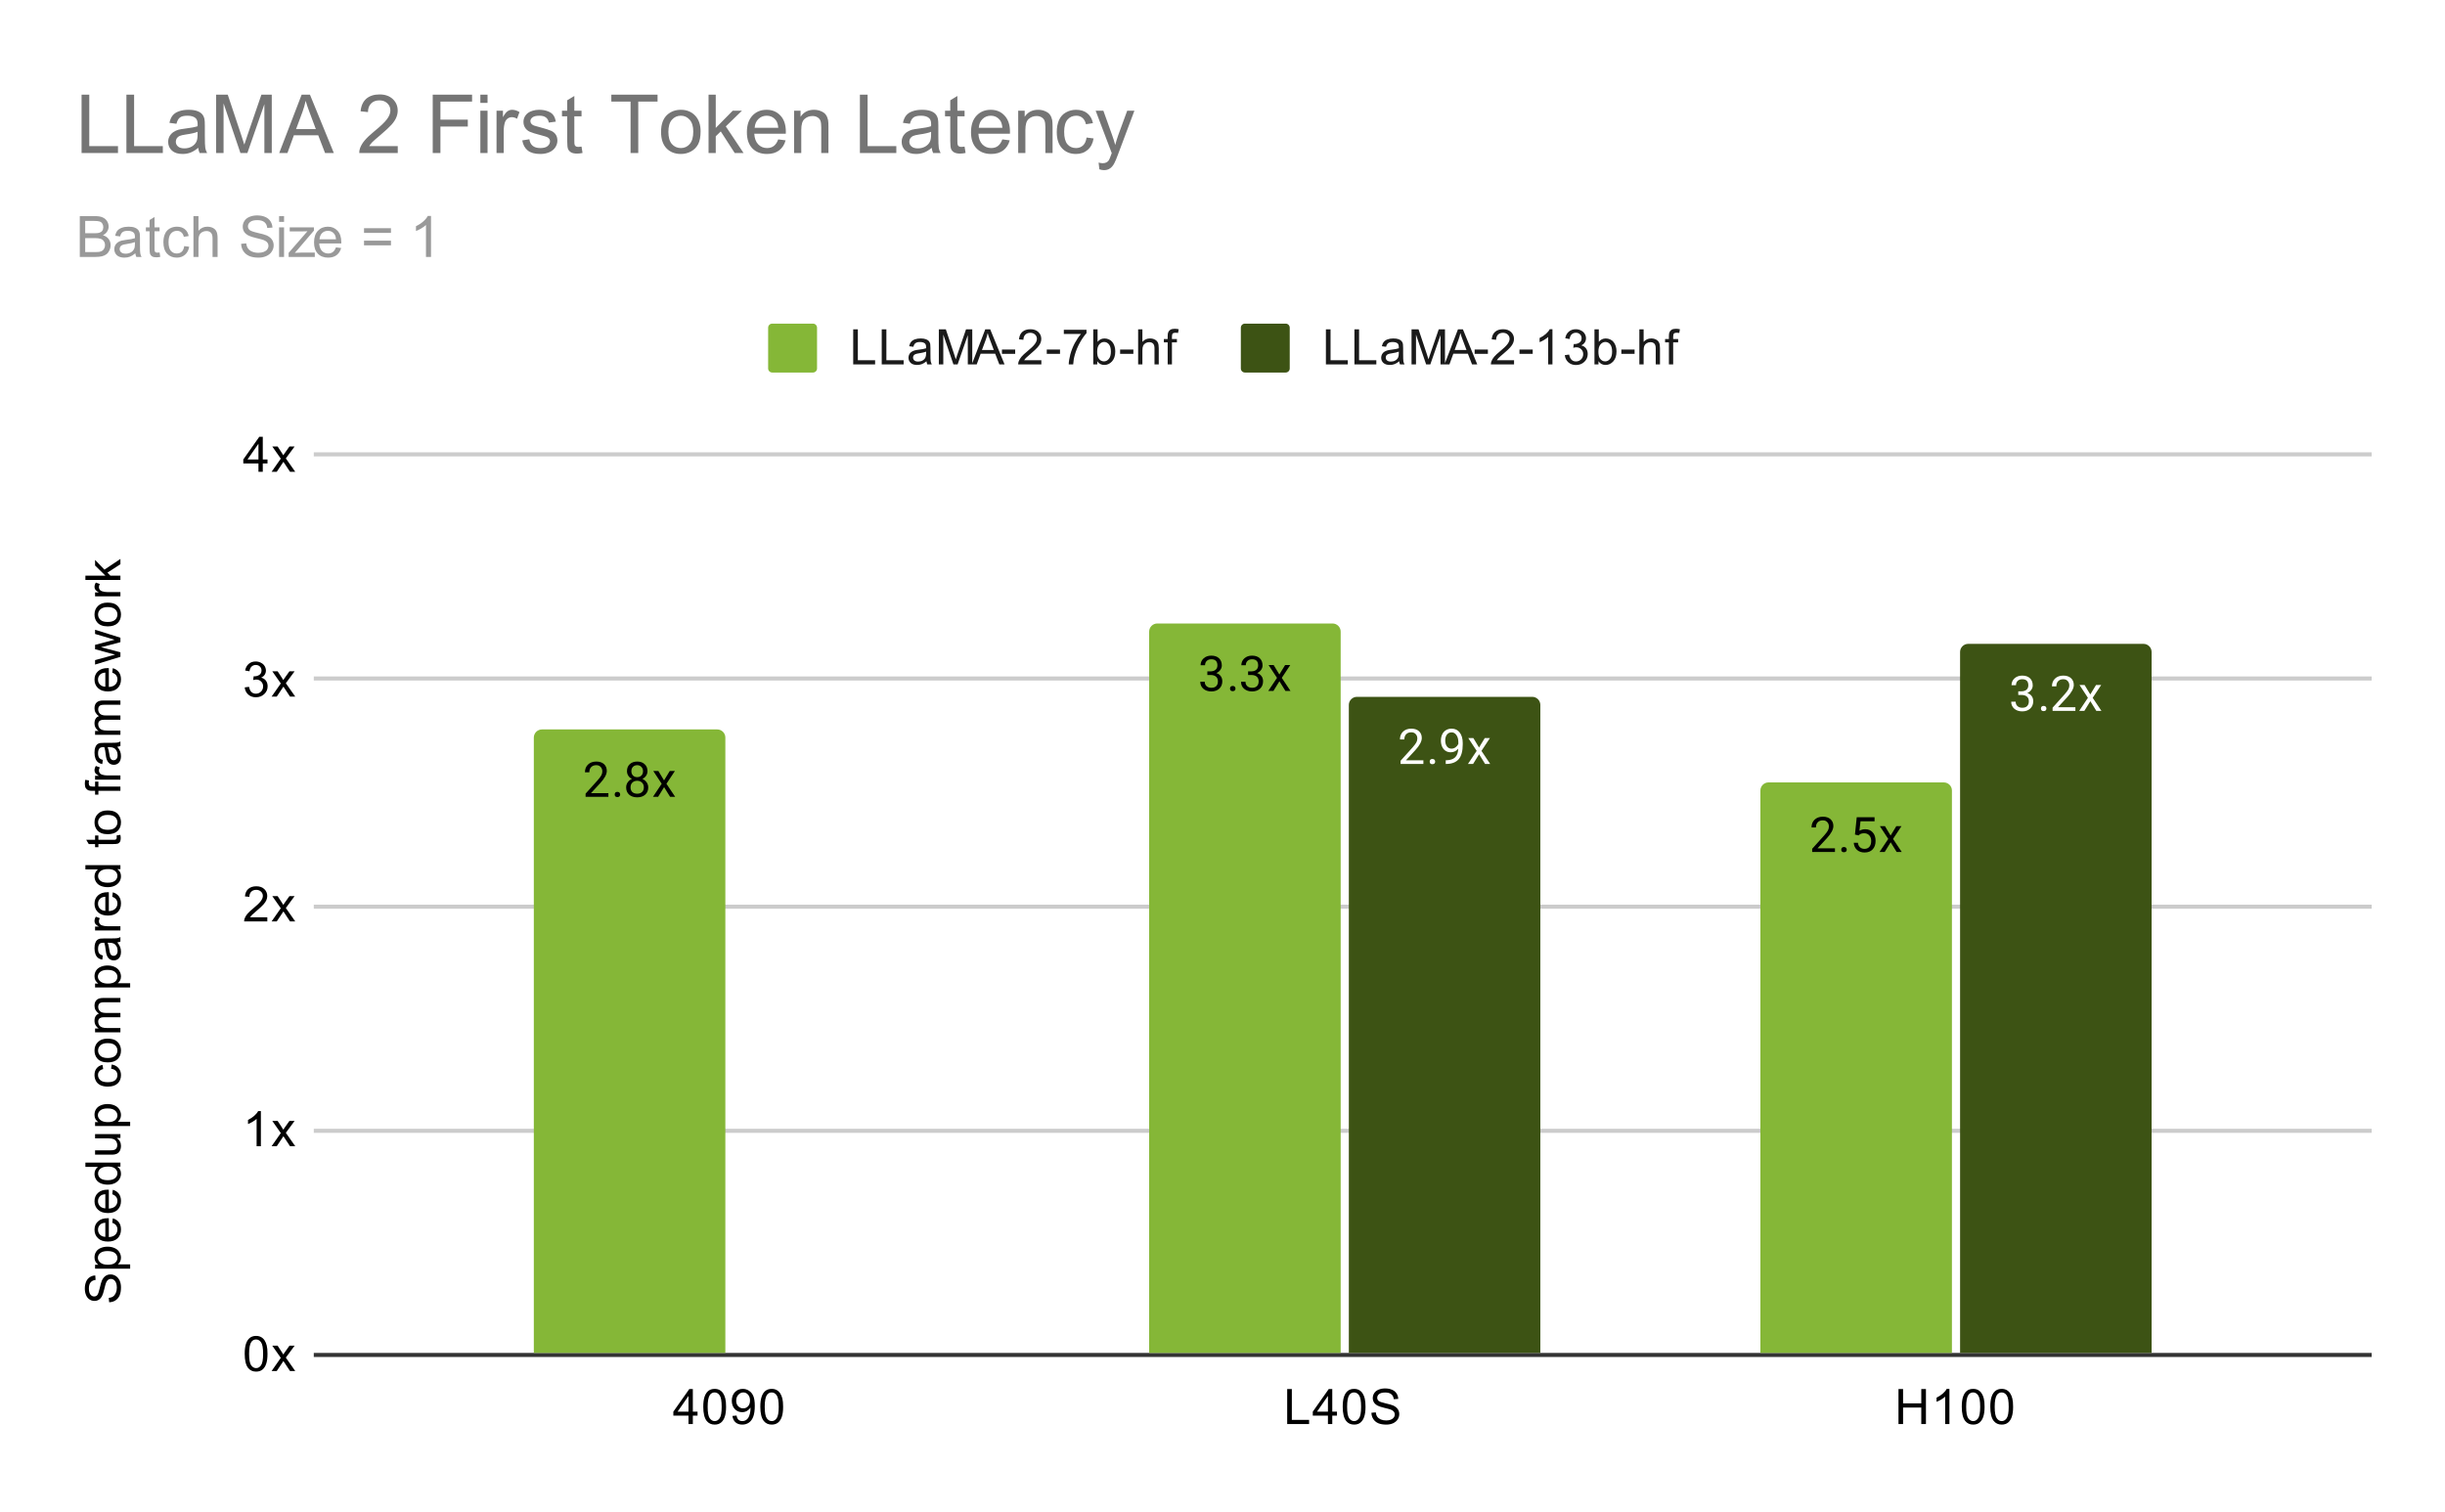
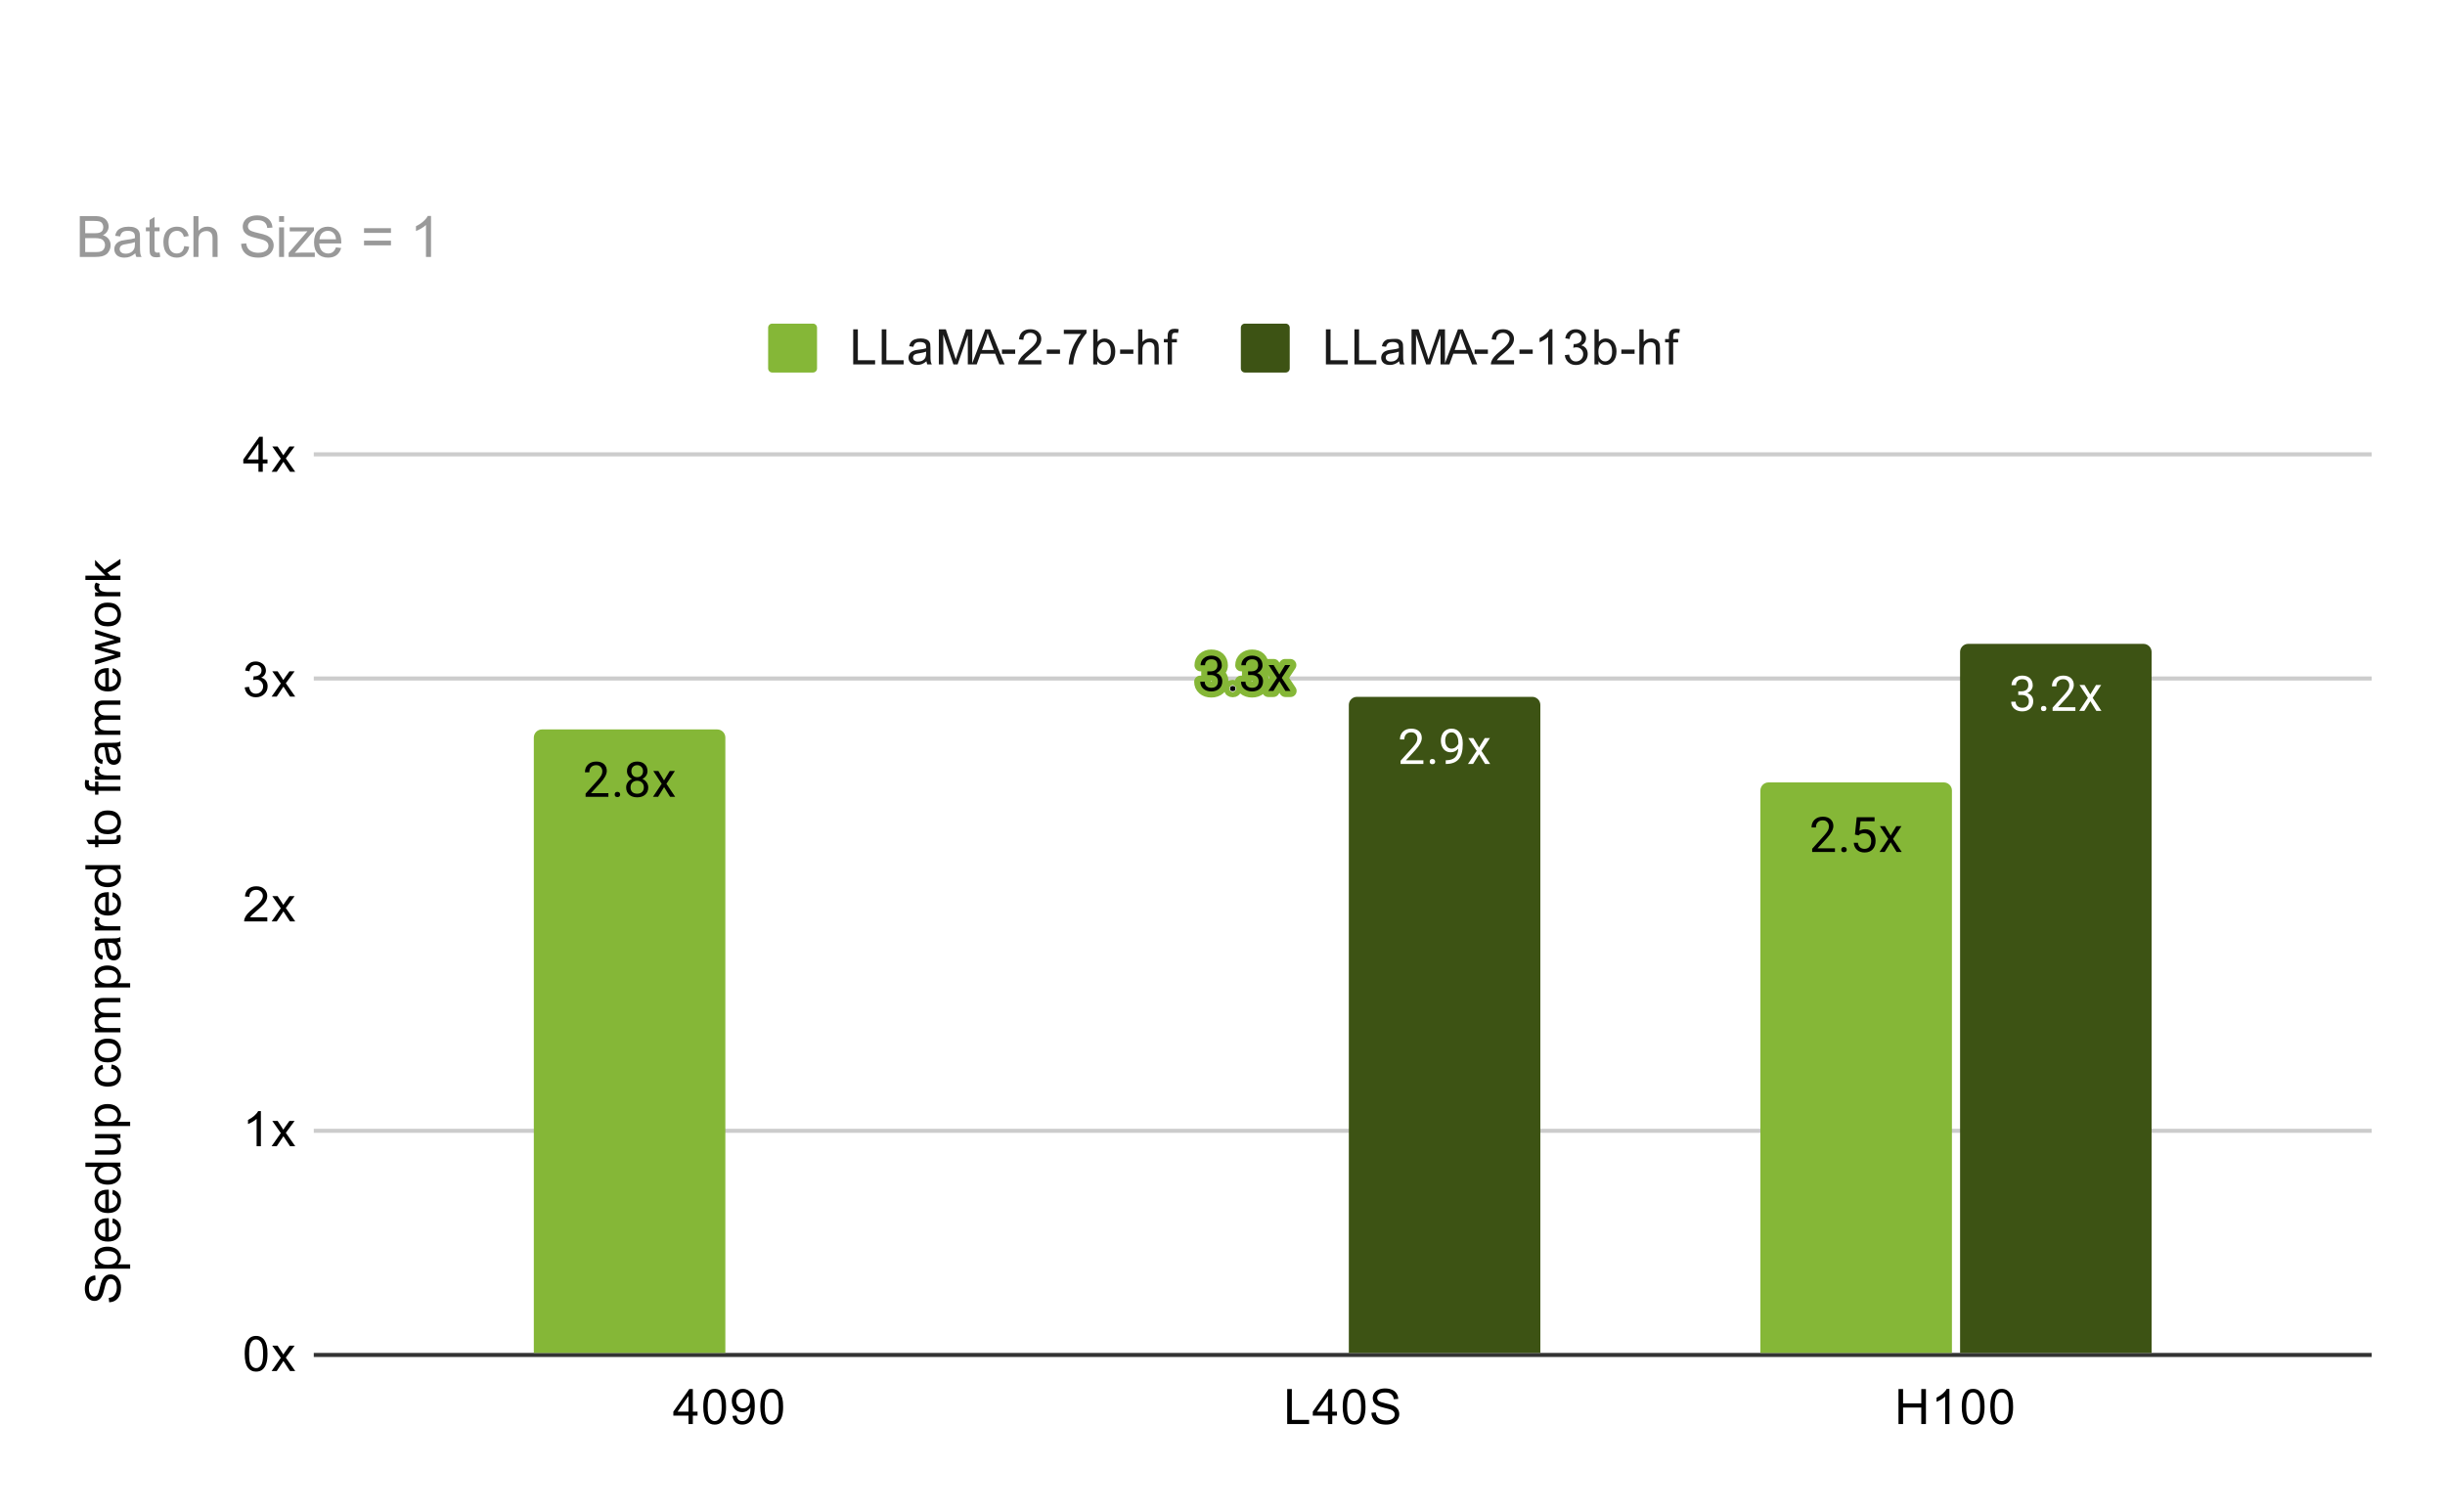
<svg xmlns="http://www.w3.org/2000/svg" version="1.1" viewBox="0.0 0.0 600.0 371.0" fill="none" stroke="none" stroke-linecap="square" stroke-miterlimit="10" width="600" height="371">
  <path fill="#ffffff" d="M0 0L600.0 0L600.0 371.0L0 371.0L0 0Z" fill-rule="nonzero" />
  <path stroke="#333333" stroke-width="1.0" stroke-linecap="butt" d="M77.5 332.5L581.5 332.5" fill-rule="nonzero" />
  <path stroke="#cccccc" stroke-width="1.0" stroke-linecap="butt" d="M77.5 277.5L581.5 277.5" fill-rule="nonzero" />
-   <path stroke="#cccccc" stroke-width="1.0" stroke-linecap="butt" d="M77.5 222.5L581.5 222.5" fill-rule="nonzero" />
  <path stroke="#cccccc" stroke-width="1.0" stroke-linecap="butt" d="M77.5 166.5L581.5 166.5" fill-rule="nonzero" />
  <path stroke="#cccccc" stroke-width="1.0" stroke-linecap="butt" d="M77.5 111.5L581.5 111.5" fill-rule="nonzero" />
  <clipPath id="id_0">
    <path d="M77.55 111.783L581.45 111.783L581.45 332.45L77.55 332.45L77.55 111.783Z" clip-rule="nonzero" />
  </clipPath>
  <path stroke="#000000" stroke-width="2.0" stroke-linecap="butt" stroke-opacity="0.0" clip-path="url(#id_0)" d="M178.0 332.0L131.0 332.0L131.0 181.0C131.0 179.895 131.895 179.0 133.0 179.0L176.0 179.0C177.105 179.0 178.0 179.895 178.0 181.0Z" fill-rule="nonzero" />
  <path fill="#85b737" clip-path="url(#id_0)" d="M178.0 332.0L131.0 332.0L131.0 181.0C131.0 179.895 131.895 179.0 133.0 179.0L176.0 179.0C177.105 179.0 178.0 179.895 178.0 181.0Z" fill-rule="nonzero" />
  <path stroke="#000000" stroke-width="2.0" stroke-linecap="butt" stroke-opacity="0.0" clip-path="url(#id_0)" d="M329.0 332.0L282.0 332.0L282.0 155.0C282.0 153.895 282.895 153.0 284.0 153.0L327.0 153.0C328.105 153.0 329.0 153.895 329.0 155.0Z" fill-rule="nonzero" />
-   <path fill="#85b737" clip-path="url(#id_0)" d="M329.0 332.0L282.0 332.0L282.0 155.0C282.0 153.895 282.895 153.0 284.0 153.0L327.0 153.0C328.105 153.0 329.0 153.895 329.0 155.0Z" fill-rule="nonzero" />
  <path stroke="#000000" stroke-width="2.0" stroke-linecap="butt" stroke-opacity="0.0" clip-path="url(#id_0)" d="M479.0 332.0L432.0 332.0L432.0 194.0C432.0 192.895 432.895 192.0 434.0 192.0L477.0 192.0C478.105 192.0 479.0 192.895 479.0 194.0Z" fill-rule="nonzero" />
  <path fill="#85b737" clip-path="url(#id_0)" d="M479.0 332.0L432.0 332.0L432.0 194.0C432.0 192.895 432.895 192.0 434.0 192.0L477.0 192.0C478.105 192.0 479.0 192.895 479.0 194.0Z" fill-rule="nonzero" />
  <path stroke="#000000" stroke-width="2.0" stroke-linecap="butt" stroke-opacity="0.0" clip-path="url(#id_0)" d="M378.0 332.0L331.0 332.0L331.0 173.0C331.0 171.895 331.895 171.0 333.0 171.0L376.0 171.0C377.105 171.0 378.0 171.895 378.0 173.0Z" fill-rule="nonzero" />
  <path fill="#3d5314" clip-path="url(#id_0)" d="M378.0 332.0L331.0 332.0L331.0 173.0C331.0 171.895 331.895 171.0 333.0 171.0L376.0 171.0C377.105 171.0 378.0 171.895 378.0 173.0Z" fill-rule="nonzero" />
-   <path stroke="#000000" stroke-width="2.0" stroke-linecap="butt" stroke-opacity="0.0" clip-path="url(#id_0)" d="M528.0 332.0L481.0 332.0L481.0 160.0C481.0 158.895 481.895 158.0 483.0 158.0L526.0 158.0C527.105 158.0 528.0 158.895 528.0 160.0Z" fill-rule="nonzero" />
  <path fill="#3d5314" clip-path="url(#id_0)" d="M528.0 332.0L481.0 332.0L481.0 160.0C481.0 158.895 481.895 158.0 483.0 158.0L526.0 158.0C527.105 158.0 528.0 158.895 528.0 160.0Z" fill-rule="nonzero" />
-   <path stroke="#85b737" stroke-width="3.0" stroke-linejoin="round" stroke-linecap="round" d="M149.297 195.538L143.703 195.538L143.703 194.756L146.656 191.475Q147.312 190.725 147.562 190.272Q147.812 189.803 147.812 189.303Q147.812 188.631 147.406 188.21Q147.016 187.772 146.328 187.772Q145.531 187.772 145.078 188.241Q144.625 188.694 144.625 189.522L143.547 189.522Q143.547 188.335 144.297 187.616Q145.062 186.881 146.328 186.881Q147.531 186.881 148.219 187.506Q148.906 188.131 148.906 189.178Q148.906 190.428 147.297 192.178L145.016 194.647L149.297 194.647L149.297 195.538ZM150.844 194.975Q150.844 194.694 151.0 194.506Q151.172 194.319 151.5 194.319Q151.844 194.319 152.016 194.506Q152.188 194.694 152.188 194.975Q152.188 195.241 152.016 195.428Q151.844 195.6 151.5 195.6Q151.172 195.6 151.0 195.428Q150.844 195.241 150.844 194.975ZM158.891 189.225Q158.891 189.866 158.547 190.366Q158.203 190.866 157.641 191.147Q158.297 191.428 158.688 191.991Q159.078 192.538 159.078 193.241Q159.078 194.335 158.328 195.006Q157.594 195.663 156.375 195.663Q155.141 195.663 154.391 195.006Q153.656 194.335 153.656 193.241Q153.656 192.538 154.031 191.991Q154.406 191.428 155.078 191.147Q154.516 190.866 154.188 190.366Q153.859 189.866 153.859 189.225Q153.859 188.147 154.547 187.522Q155.234 186.881 156.375 186.881Q157.5 186.881 158.188 187.522Q158.891 188.147 158.891 189.225ZM158.0 193.21Q158.0 192.491 157.547 192.053Q157.094 191.6 156.359 191.6Q155.625 191.6 155.172 192.053Q154.734 192.491 154.734 193.225Q154.734 193.944 155.172 194.366Q155.609 194.772 156.375 194.772Q157.125 194.772 157.562 194.35Q158.0 193.928 158.0 193.21ZM156.375 187.772Q155.734 187.772 155.328 188.178Q154.938 188.569 154.938 189.256Q154.938 189.897 155.328 190.303Q155.719 190.71 156.359 190.71Q157.016 190.71 157.406 190.303Q157.797 189.897 157.797 189.256Q157.797 188.6 157.391 188.194Q156.984 187.772 156.375 187.772ZM162.953 191.506L164.359 189.194L165.625 189.194L163.547 192.335L165.688 195.538L164.438 195.538L162.969 193.163L161.5 195.538L160.234 195.538L162.375 192.335L160.312 189.194L161.562 189.194L162.953 191.506Z" fill-rule="nonzero" />
  <path fill="#000000" d="M149.297 195.538L143.703 195.538L143.703 194.756L146.656 191.475Q147.312 190.725 147.562 190.272Q147.812 189.803 147.812 189.303Q147.812 188.631 147.406 188.21Q147.016 187.772 146.328 187.772Q145.531 187.772 145.078 188.241Q144.625 188.694 144.625 189.522L143.547 189.522Q143.547 188.335 144.297 187.616Q145.062 186.881 146.328 186.881Q147.531 186.881 148.219 187.506Q148.906 188.131 148.906 189.178Q148.906 190.428 147.297 192.178L145.016 194.647L149.297 194.647L149.297 195.538ZM150.844 194.975Q150.844 194.694 151.0 194.506Q151.172 194.319 151.5 194.319Q151.844 194.319 152.016 194.506Q152.188 194.694 152.188 194.975Q152.188 195.241 152.016 195.428Q151.844 195.6 151.5 195.6Q151.172 195.6 151.0 195.428Q150.844 195.241 150.844 194.975ZM158.891 189.225Q158.891 189.866 158.547 190.366Q158.203 190.866 157.641 191.147Q158.297 191.428 158.688 191.991Q159.078 192.538 159.078 193.241Q159.078 194.335 158.328 195.006Q157.594 195.663 156.375 195.663Q155.141 195.663 154.391 195.006Q153.656 194.335 153.656 193.241Q153.656 192.538 154.031 191.991Q154.406 191.428 155.078 191.147Q154.516 190.866 154.188 190.366Q153.859 189.866 153.859 189.225Q153.859 188.147 154.547 187.522Q155.234 186.881 156.375 186.881Q157.5 186.881 158.188 187.522Q158.891 188.147 158.891 189.225ZM158.0 193.21Q158.0 192.491 157.547 192.053Q157.094 191.6 156.359 191.6Q155.625 191.6 155.172 192.053Q154.734 192.491 154.734 193.225Q154.734 193.944 155.172 194.366Q155.609 194.772 156.375 194.772Q157.125 194.772 157.562 194.35Q158.0 193.928 158.0 193.21ZM156.375 187.772Q155.734 187.772 155.328 188.178Q154.938 188.569 154.938 189.256Q154.938 189.897 155.328 190.303Q155.719 190.71 156.359 190.71Q157.016 190.71 157.406 190.303Q157.797 189.897 157.797 189.256Q157.797 188.6 157.391 188.194Q156.984 187.772 156.375 187.772ZM162.953 191.506L164.359 189.194L165.625 189.194L163.547 192.335L165.688 195.538L164.438 195.538L162.969 193.163L161.5 195.538L160.234 195.538L162.375 192.335L160.312 189.194L161.562 189.194L162.953 191.506Z" fill-rule="nonzero" />
  <path stroke="#85b737" stroke-width="3.0" stroke-linejoin="round" stroke-linecap="round" d="M296.281 164.752L297.094 164.752Q297.875 164.736 298.312 164.346Q298.75 163.955 298.75 163.283Q298.75 161.783 297.25 161.783Q296.547 161.783 296.125 162.189Q295.719 162.596 295.719 163.252L294.625 163.252Q294.625 162.236 295.359 161.564Q296.109 160.892 297.25 160.892Q298.453 160.892 299.141 161.533Q299.828 162.174 299.828 163.314Q299.828 163.877 299.469 164.392Q299.109 164.908 298.484 165.174Q299.188 165.392 299.562 165.908Q299.953 166.424 299.953 167.174Q299.953 168.314 299.203 169.002Q298.453 169.674 297.25 169.674Q296.062 169.674 295.297 169.017Q294.547 168.361 294.547 167.299L295.641 167.299Q295.641 167.971 296.078 168.377Q296.516 168.783 297.266 168.783Q298.047 168.783 298.453 168.377Q298.875 167.955 298.875 167.189Q298.875 166.455 298.422 166.064Q297.969 165.658 297.094 165.642L296.281 165.642L296.281 164.752ZM301.844 168.986Q301.844 168.705 302.0 168.517Q302.172 168.33 302.5 168.33Q302.844 168.33 303.016 168.517Q303.188 168.705 303.188 168.986Q303.188 169.252 303.016 169.439Q302.844 169.611 302.5 169.611Q302.172 169.611 302.0 169.439Q301.844 169.252 301.844 168.986ZM306.281 164.752L307.094 164.752Q307.875 164.736 308.312 164.346Q308.75 163.955 308.75 163.283Q308.75 161.783 307.25 161.783Q306.547 161.783 306.125 162.189Q305.719 162.596 305.719 163.252L304.625 163.252Q304.625 162.236 305.359 161.564Q306.109 160.892 307.25 160.892Q308.453 160.892 309.141 161.533Q309.828 162.174 309.828 163.314Q309.828 163.877 309.469 164.392Q309.109 164.908 308.484 165.174Q309.188 165.392 309.562 165.908Q309.953 166.424 309.953 167.174Q309.953 168.314 309.203 169.002Q308.453 169.674 307.25 169.674Q306.062 169.674 305.297 169.017Q304.547 168.361 304.547 167.299L305.641 167.299Q305.641 167.971 306.078 168.377Q306.516 168.783 307.266 168.783Q308.047 168.783 308.453 168.377Q308.875 167.955 308.875 167.189Q308.875 166.455 308.422 166.064Q307.969 165.658 307.094 165.642L306.281 165.642L306.281 164.752ZM313.953 165.517L315.359 163.205L316.625 163.205L314.547 166.346L316.688 169.549L315.438 169.549L313.969 167.174L312.5 169.549L311.234 169.549L313.375 166.346L311.312 163.205L312.562 163.205L313.953 165.517Z" fill-rule="nonzero" />
  <path fill="#000000" d="M296.281 164.752L297.094 164.752Q297.875 164.736 298.312 164.346Q298.75 163.955 298.75 163.283Q298.75 161.783 297.25 161.783Q296.547 161.783 296.125 162.189Q295.719 162.596 295.719 163.252L294.625 163.252Q294.625 162.236 295.359 161.564Q296.109 160.892 297.25 160.892Q298.453 160.892 299.141 161.533Q299.828 162.174 299.828 163.314Q299.828 163.877 299.469 164.392Q299.109 164.908 298.484 165.174Q299.188 165.392 299.562 165.908Q299.953 166.424 299.953 167.174Q299.953 168.314 299.203 169.002Q298.453 169.674 297.25 169.674Q296.062 169.674 295.297 169.017Q294.547 168.361 294.547 167.299L295.641 167.299Q295.641 167.971 296.078 168.377Q296.516 168.783 297.266 168.783Q298.047 168.783 298.453 168.377Q298.875 167.955 298.875 167.189Q298.875 166.455 298.422 166.064Q297.969 165.658 297.094 165.642L296.281 165.642L296.281 164.752ZM301.844 168.986Q301.844 168.705 302.0 168.517Q302.172 168.33 302.5 168.33Q302.844 168.33 303.016 168.517Q303.188 168.705 303.188 168.986Q303.188 169.252 303.016 169.439Q302.844 169.611 302.5 169.611Q302.172 169.611 302.0 169.439Q301.844 169.252 301.844 168.986ZM306.281 164.752L307.094 164.752Q307.875 164.736 308.312 164.346Q308.75 163.955 308.75 163.283Q308.75 161.783 307.25 161.783Q306.547 161.783 306.125 162.189Q305.719 162.596 305.719 163.252L304.625 163.252Q304.625 162.236 305.359 161.564Q306.109 160.892 307.25 160.892Q308.453 160.892 309.141 161.533Q309.828 162.174 309.828 163.314Q309.828 163.877 309.469 164.392Q309.109 164.908 308.484 165.174Q309.188 165.392 309.562 165.908Q309.953 166.424 309.953 167.174Q309.953 168.314 309.203 169.002Q308.453 169.674 307.25 169.674Q306.062 169.674 305.297 169.017Q304.547 168.361 304.547 167.299L305.641 167.299Q305.641 167.971 306.078 168.377Q306.516 168.783 307.266 168.783Q308.047 168.783 308.453 168.377Q308.875 167.955 308.875 167.189Q308.875 166.455 308.422 166.064Q307.969 165.658 307.094 165.642L306.281 165.642L306.281 164.752ZM313.953 165.517L315.359 163.205L316.625 163.205L314.547 166.346L316.688 169.549L315.438 169.549L313.969 167.174L312.5 169.549L311.234 169.549L313.375 166.346L311.312 163.205L312.562 163.205L313.953 165.517Z" fill-rule="nonzero" />
  <path stroke="#85b737" stroke-width="3.0" stroke-linejoin="round" stroke-linecap="round" d="M450.297 209.072L444.703 209.072L444.703 208.291L447.656 205.01Q448.312 204.26 448.562 203.807Q448.812 203.338 448.812 202.838Q448.812 202.166 448.406 201.744Q448.016 201.307 447.328 201.307Q446.531 201.307 446.078 201.776Q445.625 202.229 445.625 203.057L444.547 203.057Q444.547 201.869 445.297 201.151Q446.062 200.416 447.328 200.416Q448.531 200.416 449.219 201.041Q449.906 201.666 449.906 202.713Q449.906 203.963 448.297 205.713L446.016 208.182L450.297 208.182L450.297 209.072ZM451.844 208.51Q451.844 208.229 452.0 208.041Q452.172 207.854 452.5 207.854Q452.844 207.854 453.016 208.041Q453.188 208.229 453.188 208.51Q453.188 208.776 453.016 208.963Q452.844 209.135 452.5 209.135Q452.172 209.135 452.0 208.963Q451.844 208.776 451.844 208.51ZM455.203 204.791L455.641 200.541L460.016 200.541L460.016 201.541L456.562 201.541L456.297 203.869Q456.938 203.494 457.734 203.494Q458.891 203.494 459.578 204.276Q460.266 205.041 460.266 206.354Q460.266 207.666 459.547 208.432Q458.844 209.197 457.562 209.197Q456.438 209.197 455.719 208.572Q455.0 207.932 454.906 206.822L455.922 206.822Q456.031 207.557 456.453 207.932Q456.875 208.307 457.562 208.307Q458.312 208.307 458.75 207.791Q459.188 207.276 459.188 206.369Q459.188 205.51 458.719 204.994Q458.25 204.479 457.469 204.479Q456.766 204.479 456.359 204.776L456.078 205.01L455.203 204.791ZM463.953 205.041L465.359 202.729L466.625 202.729L464.547 205.869L466.688 209.072L465.438 209.072L463.969 206.697L462.5 209.072L461.234 209.072L463.375 205.869L461.312 202.729L462.562 202.729L463.953 205.041Z" fill-rule="nonzero" />
  <path fill="#000000" d="M450.297 209.072L444.703 209.072L444.703 208.291L447.656 205.01Q448.312 204.26 448.562 203.807Q448.812 203.338 448.812 202.838Q448.812 202.166 448.406 201.744Q448.016 201.307 447.328 201.307Q446.531 201.307 446.078 201.776Q445.625 202.229 445.625 203.057L444.547 203.057Q444.547 201.869 445.297 201.151Q446.062 200.416 447.328 200.416Q448.531 200.416 449.219 201.041Q449.906 201.666 449.906 202.713Q449.906 203.963 448.297 205.713L446.016 208.182L450.297 208.182L450.297 209.072ZM451.844 208.51Q451.844 208.229 452.0 208.041Q452.172 207.854 452.5 207.854Q452.844 207.854 453.016 208.041Q453.188 208.229 453.188 208.51Q453.188 208.776 453.016 208.963Q452.844 209.135 452.5 209.135Q452.172 209.135 452.0 208.963Q451.844 208.776 451.844 208.51ZM455.203 204.791L455.641 200.541L460.016 200.541L460.016 201.541L456.562 201.541L456.297 203.869Q456.938 203.494 457.734 203.494Q458.891 203.494 459.578 204.276Q460.266 205.041 460.266 206.354Q460.266 207.666 459.547 208.432Q458.844 209.197 457.562 209.197Q456.438 209.197 455.719 208.572Q455.0 207.932 454.906 206.822L455.922 206.822Q456.031 207.557 456.453 207.932Q456.875 208.307 457.562 208.307Q458.312 208.307 458.75 207.791Q459.188 207.276 459.188 206.369Q459.188 205.51 458.719 204.994Q458.25 204.479 457.469 204.479Q456.766 204.479 456.359 204.776L456.078 205.01L455.203 204.791ZM463.953 205.041L465.359 202.729L466.625 202.729L464.547 205.869L466.688 209.072L465.438 209.072L463.969 206.697L462.5 209.072L461.234 209.072L463.375 205.869L461.312 202.729L462.562 202.729L463.953 205.041Z" fill-rule="nonzero" />
  <path stroke="#3d5314" stroke-width="3.0" stroke-linejoin="round" stroke-linecap="round" d="M349.297 187.466L343.703 187.466L343.703 186.685L346.656 183.403Q347.312 182.653 347.562 182.2Q347.812 181.732 347.812 181.232Q347.812 180.56 347.406 180.138Q347.016 179.7 346.328 179.7Q345.531 179.7 345.078 180.169Q344.625 180.622 344.625 181.45L343.547 181.45Q343.547 180.263 344.297 179.544Q345.062 178.81 346.328 178.81Q347.531 178.81 348.219 179.435Q348.906 180.06 348.906 181.107Q348.906 182.357 347.297 184.107L345.016 186.575L349.297 186.575L349.297 187.466ZM350.844 186.903Q350.844 186.622 351.0 186.435Q351.172 186.247 351.5 186.247Q351.844 186.247 352.016 186.435Q352.188 186.622 352.188 186.903Q352.188 187.169 352.016 187.357Q351.844 187.528 351.5 187.528Q351.172 187.528 351.0 187.357Q350.844 187.169 350.844 186.903ZM357.859 183.716Q357.531 184.122 357.047 184.372Q356.578 184.607 356.016 184.607Q355.281 184.607 354.734 184.247Q354.188 183.888 353.891 183.232Q353.594 182.56 353.594 181.763Q353.594 180.919 353.906 180.232Q354.234 179.544 354.828 179.185Q355.438 178.81 356.234 178.81Q357.5 178.81 358.219 179.763Q358.953 180.716 358.953 182.341L358.953 182.653Q358.953 185.153 357.969 186.294Q356.984 187.435 355.0 187.466L354.781 187.466L354.781 186.56L355.016 186.56Q356.359 186.528 357.078 185.857Q357.797 185.185 357.859 183.716ZM356.188 183.716Q356.734 183.716 357.188 183.388Q357.656 183.044 357.875 182.56L357.875 182.122Q357.875 181.06 357.406 180.388Q356.938 179.716 356.234 179.716Q355.516 179.716 355.078 180.263Q354.656 180.81 354.656 181.716Q354.656 182.591 355.062 183.153Q355.484 183.716 356.188 183.716ZM362.953 183.435L364.359 181.122L365.625 181.122L363.547 184.263L365.688 187.466L364.438 187.466L362.969 185.091L361.5 187.466L360.234 187.466L362.375 184.263L360.312 181.122L361.562 181.122L362.953 183.435Z" fill-rule="nonzero" />
  <path fill="#ffffff" d="M349.297 187.466L343.703 187.466L343.703 186.685L346.656 183.403Q347.312 182.653 347.562 182.2Q347.812 181.732 347.812 181.232Q347.812 180.56 347.406 180.138Q347.016 179.7 346.328 179.7Q345.531 179.7 345.078 180.169Q344.625 180.622 344.625 181.45L343.547 181.45Q343.547 180.263 344.297 179.544Q345.062 178.81 346.328 178.81Q347.531 178.81 348.219 179.435Q348.906 180.06 348.906 181.107Q348.906 182.357 347.297 184.107L345.016 186.575L349.297 186.575L349.297 187.466ZM350.844 186.903Q350.844 186.622 351.0 186.435Q351.172 186.247 351.5 186.247Q351.844 186.247 352.016 186.435Q352.188 186.622 352.188 186.903Q352.188 187.169 352.016 187.357Q351.844 187.528 351.5 187.528Q351.172 187.528 351.0 187.357Q350.844 187.169 350.844 186.903ZM357.859 183.716Q357.531 184.122 357.047 184.372Q356.578 184.607 356.016 184.607Q355.281 184.607 354.734 184.247Q354.188 183.888 353.891 183.232Q353.594 182.56 353.594 181.763Q353.594 180.919 353.906 180.232Q354.234 179.544 354.828 179.185Q355.438 178.81 356.234 178.81Q357.5 178.81 358.219 179.763Q358.953 180.716 358.953 182.341L358.953 182.653Q358.953 185.153 357.969 186.294Q356.984 187.435 355.0 187.466L354.781 187.466L354.781 186.56L355.016 186.56Q356.359 186.528 357.078 185.857Q357.797 185.185 357.859 183.716ZM356.188 183.716Q356.734 183.716 357.188 183.388Q357.656 183.044 357.875 182.56L357.875 182.122Q357.875 181.06 357.406 180.388Q356.938 179.716 356.234 179.716Q355.516 179.716 355.078 180.263Q354.656 180.81 354.656 181.716Q354.656 182.591 355.062 183.153Q355.484 183.716 356.188 183.716ZM362.953 183.435L364.359 181.122L365.625 181.122L363.547 184.263L365.688 187.466L364.438 187.466L362.969 185.091L361.5 187.466L360.234 187.466L362.375 184.263L360.312 181.122L361.562 181.122L362.953 183.435Z" fill-rule="nonzero" />
  <path stroke="#3d5314" stroke-width="3.0" stroke-linejoin="round" stroke-linecap="round" d="M495.281 169.648L496.094 169.648Q496.875 169.632 497.312 169.242Q497.75 168.851 497.75 168.179Q497.75 166.679 496.25 166.679Q495.547 166.679 495.125 167.085Q494.719 167.492 494.719 168.148L493.625 168.148Q493.625 167.132 494.359 166.46Q495.109 165.789 496.25 165.789Q497.453 165.789 498.141 166.429Q498.828 167.07 498.828 168.21Q498.828 168.773 498.469 169.289Q498.109 169.804 497.484 170.07Q498.188 170.289 498.562 170.804Q498.953 171.32 498.953 172.07Q498.953 173.21 498.203 173.898Q497.453 174.57 496.25 174.57Q495.062 174.57 494.297 173.914Q493.547 173.257 493.547 172.195L494.641 172.195Q494.641 172.867 495.078 173.273Q495.516 173.679 496.266 173.679Q497.047 173.679 497.453 173.273Q497.875 172.851 497.875 172.085Q497.875 171.351 497.422 170.96Q496.969 170.554 496.094 170.539L495.281 170.539L495.281 169.648ZM500.844 173.882Q500.844 173.601 501.0 173.414Q501.172 173.226 501.5 173.226Q501.844 173.226 502.016 173.414Q502.188 173.601 502.188 173.882Q502.188 174.148 502.016 174.335Q501.844 174.507 501.5 174.507Q501.172 174.507 501.0 174.335Q500.844 174.148 500.844 173.882ZM509.297 174.445L503.703 174.445L503.703 173.664L506.656 170.382Q507.312 169.632 507.562 169.179Q507.812 168.71 507.812 168.21Q507.812 167.539 507.406 167.117Q507.016 166.679 506.328 166.679Q505.531 166.679 505.078 167.148Q504.625 167.601 504.625 168.429L503.547 168.429Q503.547 167.242 504.297 166.523Q505.062 165.789 506.328 165.789Q507.531 165.789 508.219 166.414Q508.906 167.039 508.906 168.085Q508.906 169.335 507.297 171.085L505.016 173.554L509.297 173.554L509.297 174.445ZM512.953 170.414L514.359 168.101L515.625 168.101L513.547 171.242L515.688 174.445L514.438 174.445L512.969 172.07L511.5 174.445L510.234 174.445L512.375 171.242L510.312 168.101L511.562 168.101L512.953 170.414Z" fill-rule="nonzero" />
  <path fill="#ffffff" d="M495.281 169.648L496.094 169.648Q496.875 169.632 497.312 169.242Q497.75 168.851 497.75 168.179Q497.75 166.679 496.25 166.679Q495.547 166.679 495.125 167.085Q494.719 167.492 494.719 168.148L493.625 168.148Q493.625 167.132 494.359 166.46Q495.109 165.789 496.25 165.789Q497.453 165.789 498.141 166.429Q498.828 167.07 498.828 168.21Q498.828 168.773 498.469 169.289Q498.109 169.804 497.484 170.07Q498.188 170.289 498.562 170.804Q498.953 171.32 498.953 172.07Q498.953 173.21 498.203 173.898Q497.453 174.57 496.25 174.57Q495.062 174.57 494.297 173.914Q493.547 173.257 493.547 172.195L494.641 172.195Q494.641 172.867 495.078 173.273Q495.516 173.679 496.266 173.679Q497.047 173.679 497.453 173.273Q497.875 172.851 497.875 172.085Q497.875 171.351 497.422 170.96Q496.969 170.554 496.094 170.539L495.281 170.539L495.281 169.648ZM500.844 173.882Q500.844 173.601 501.0 173.414Q501.172 173.226 501.5 173.226Q501.844 173.226 502.016 173.414Q502.188 173.601 502.188 173.882Q502.188 174.148 502.016 174.335Q501.844 174.507 501.5 174.507Q501.172 174.507 501.0 174.335Q500.844 174.148 500.844 173.882ZM509.297 174.445L503.703 174.445L503.703 173.664L506.656 170.382Q507.312 169.632 507.562 169.179Q507.812 168.71 507.812 168.21Q507.812 167.539 507.406 167.117Q507.016 166.679 506.328 166.679Q505.531 166.679 505.078 167.148Q504.625 167.601 504.625 168.429L503.547 168.429Q503.547 167.242 504.297 166.523Q505.062 165.789 506.328 165.789Q507.531 165.789 508.219 166.414Q508.906 167.039 508.906 168.085Q508.906 169.335 507.297 171.085L505.016 173.554L509.297 173.554L509.297 174.445ZM512.953 170.414L514.359 168.101L515.625 168.101L513.547 171.242L515.688 174.445L514.438 174.445L512.969 172.07L511.5 174.445L510.234 174.445L512.375 171.242L510.312 168.101L511.562 168.101L512.953 170.414Z" fill-rule="nonzero" />
  <path fill="#000000" d="M26.784 319.57L26.691 318.507Q27.347 318.429 27.753 318.148Q28.159 317.867 28.425 317.289Q28.675 316.695 28.675 315.96Q28.675 315.32 28.488 314.82Q28.284 314.32 27.956 314.085Q27.613 313.835 27.222 313.835Q26.816 313.835 26.519 314.07Q26.206 314.304 26.003 314.835Q25.863 315.195 25.581 316.382Q25.3 317.554 25.05 318.023Q24.722 318.648 24.253 318.945Q23.769 319.242 23.175 319.242Q22.534 319.242 21.972 318.882Q21.394 318.507 21.113 317.804Q20.816 317.085 20.816 316.226Q20.816 315.273 21.128 314.539Q21.425 313.804 22.034 313.414Q22.628 313.023 23.378 312.992L23.456 314.085Q22.644 314.179 22.238 314.695Q21.816 315.195 21.816 316.179Q21.816 317.21 22.191 317.679Q22.566 318.148 23.097 318.148Q23.566 318.148 23.863 317.82Q24.159 317.492 24.472 316.117Q24.784 314.726 25.019 314.21Q25.378 313.46 25.909 313.101Q26.425 312.742 27.128 312.742Q27.816 312.742 28.425 313.132Q29.019 313.523 29.363 314.257Q29.691 314.992 29.691 315.914Q29.691 317.085 29.363 317.882Q29.019 318.664 28.331 319.117Q27.644 319.554 26.784 319.57ZM31.941 311.32L23.331 311.32L23.331 310.367L24.128 310.367Q23.659 310.023 23.425 309.601Q23.191 309.164 23.191 308.554Q23.191 307.757 23.597 307.148Q24.003 306.539 24.753 306.242Q25.503 305.929 26.394 305.929Q27.347 305.929 28.113 306.273Q28.878 306.601 29.284 307.257Q29.691 307.914 29.691 308.632Q29.691 309.164 29.472 309.585Q29.238 310.007 28.909 310.273L31.941 310.273L31.941 311.32ZM26.472 310.367Q27.675 310.367 28.253 309.882Q28.816 309.398 28.816 308.71Q28.816 308.007 28.222 307.507Q27.628 307.007 26.378 307.007Q25.191 307.007 24.613 307.492Q24.019 307.976 24.019 308.664Q24.019 309.335 24.644 309.851Q25.269 310.367 26.472 310.367ZM27.55 300.07L27.675 298.976Q28.628 299.226 29.159 299.929Q29.691 300.632 29.691 301.71Q29.691 303.07 28.847 303.882Q28.003 304.679 26.488 304.679Q24.925 304.679 24.066 303.867Q23.191 303.054 23.191 301.773Q23.191 300.523 24.034 299.742Q24.878 298.945 26.425 298.945Q26.519 298.945 26.706 298.945L26.706 303.585Q27.738 303.523 28.284 303.007Q28.816 302.492 28.816 301.71Q28.816 301.132 28.519 300.726Q28.206 300.304 27.55 300.07ZM25.847 303.523L25.847 300.054Q25.05 300.117 24.659 300.445Q24.05 300.96 24.05 301.757Q24.05 302.492 24.534 302.992Q25.019 303.476 25.847 303.523ZM27.55 293.07L27.675 291.976Q28.628 292.226 29.159 292.929Q29.691 293.632 29.691 294.71Q29.691 296.07 28.847 296.882Q28.003 297.679 26.488 297.679Q24.925 297.679 24.066 296.867Q23.191 296.054 23.191 294.773Q23.191 293.523 24.034 292.742Q24.878 291.945 26.425 291.945Q26.519 291.945 26.706 291.945L26.706 296.585Q27.738 296.523 28.284 296.007Q28.816 295.492 28.816 294.71Q28.816 294.132 28.519 293.726Q28.206 293.304 27.55 293.07ZM25.847 296.523L25.847 293.054Q25.05 293.117 24.659 293.445Q24.05 293.96 24.05 294.757Q24.05 295.492 24.534 295.992Q25.019 296.476 25.847 296.523ZM29.55 286.289L28.769 286.289Q29.691 286.882 29.691 288.023Q29.691 288.773 29.284 289.398Q28.863 290.023 28.128 290.367Q27.394 290.71 26.441 290.71Q25.519 290.71 24.753 290.398Q23.988 290.085 23.597 289.46Q23.191 288.835 23.191 288.07Q23.191 287.507 23.425 287.07Q23.659 286.632 24.034 286.351L20.956 286.351L20.956 285.304L29.55 285.304L29.55 286.289ZM26.441 289.617Q27.644 289.617 28.238 289.117Q28.816 288.617 28.816 287.929Q28.816 287.242 28.253 286.757Q27.691 286.273 26.534 286.273Q25.253 286.273 24.659 286.773Q24.066 287.257 24.066 287.976Q24.066 288.679 24.644 289.148Q25.206 289.617 26.441 289.617ZM29.55 279.242L28.628 279.242Q29.691 279.976 29.691 281.226Q29.691 281.773 29.488 282.257Q29.269 282.726 28.956 282.96Q28.628 283.195 28.159 283.289Q27.863 283.351 27.175 283.351L23.331 283.351L23.331 282.289L26.784 282.289Q27.597 282.289 27.894 282.226Q28.3 282.132 28.55 281.82Q28.784 281.492 28.784 281.007Q28.784 280.539 28.55 280.132Q28.3 279.71 27.878 279.539Q27.456 279.351 26.659 279.351L23.331 279.351L23.331 278.304L29.55 278.304L29.55 279.242ZM31.941 276.32L23.331 276.32L23.331 275.367L24.128 275.367Q23.659 275.023 23.425 274.601Q23.191 274.164 23.191 273.554Q23.191 272.757 23.597 272.148Q24.003 271.539 24.753 271.242Q25.503 270.929 26.394 270.929Q27.347 270.929 28.113 271.273Q28.878 271.601 29.284 272.257Q29.691 272.914 29.691 273.632Q29.691 274.164 29.472 274.585Q29.238 275.007 28.909 275.273L31.941 275.273L31.941 276.32ZM26.472 275.367Q27.675 275.367 28.253 274.882Q28.816 274.398 28.816 273.71Q28.816 273.007 28.222 272.507Q27.628 272.007 26.378 272.007Q25.191 272.007 24.613 272.492Q24.019 272.976 24.019 273.664Q24.019 274.335 24.644 274.851Q25.269 275.367 26.472 275.367ZM27.269 262.257L27.409 261.226Q28.472 261.398 29.081 262.101Q29.691 262.804 29.691 263.82Q29.691 265.101 28.863 265.882Q28.019 266.648 26.456 266.648Q25.456 266.648 24.706 266.32Q23.941 265.976 23.566 265.304Q23.191 264.617 23.191 263.804Q23.191 262.804 23.706 262.164Q24.206 261.507 25.159 261.32L25.316 262.351Q24.691 262.492 24.378 262.867Q24.05 263.242 24.05 263.773Q24.05 264.57 24.628 265.07Q25.191 265.57 26.425 265.57Q27.691 265.57 28.253 265.085Q28.816 264.601 28.816 263.835Q28.816 263.21 28.441 262.804Q28.066 262.382 27.269 262.257ZM26.441 260.71Q24.706 260.71 23.878 259.757Q23.191 258.96 23.191 257.804Q23.191 256.523 24.034 255.71Q24.863 254.882 26.347 254.882Q27.55 254.882 28.238 255.242Q28.925 255.601 29.316 256.304Q29.691 256.992 29.691 257.804Q29.691 259.101 28.863 259.914Q28.019 260.71 26.441 260.71ZM26.441 259.632Q27.628 259.632 28.222 259.117Q28.816 258.585 28.816 257.804Q28.816 257.007 28.222 256.492Q27.628 255.976 26.409 255.976Q25.253 255.976 24.659 256.507Q24.066 257.023 24.066 257.804Q24.066 258.585 24.659 259.117Q25.238 259.632 26.441 259.632ZM29.55 253.32L23.331 253.32L23.331 252.382L24.206 252.382Q23.738 252.085 23.472 251.601Q23.191 251.117 23.191 250.492Q23.191 249.804 23.472 249.367Q23.753 248.914 24.269 248.742Q23.191 247.992 23.191 246.82Q23.191 245.882 23.706 245.398Q24.206 244.898 25.284 244.898L29.55 244.898L29.55 245.945L25.628 245.945Q25.003 245.945 24.722 246.054Q24.441 246.148 24.269 246.414Q24.097 246.679 24.097 247.054Q24.097 247.71 24.534 248.148Q24.972 248.57 25.941 248.57L29.55 248.57L29.55 249.632L25.503 249.632Q24.8 249.632 24.456 249.898Q24.097 250.148 24.097 250.726Q24.097 251.179 24.331 251.554Q24.566 251.929 25.019 252.101Q25.472 252.273 26.316 252.273L29.55 252.273L29.55 253.32ZM31.941 242.32L23.331 242.32L23.331 241.367L24.128 241.367Q23.659 241.023 23.425 240.601Q23.191 240.164 23.191 239.554Q23.191 238.757 23.597 238.148Q24.003 237.539 24.753 237.242Q25.503 236.929 26.394 236.929Q27.347 236.929 28.113 237.273Q28.878 237.601 29.284 238.257Q29.691 238.914 29.691 239.632Q29.691 240.164 29.472 240.585Q29.238 241.007 28.909 241.273L31.941 241.273L31.941 242.32ZM26.472 241.367Q27.675 241.367 28.253 240.882Q28.816 240.398 28.816 239.71Q28.816 239.007 28.222 238.507Q27.628 238.007 26.378 238.007Q25.191 238.007 24.613 238.492Q24.019 238.976 24.019 239.664Q24.019 240.335 24.644 240.851Q25.269 241.367 26.472 241.367ZM28.784 231.257Q29.284 231.851 29.488 232.398Q29.691 232.929 29.691 233.554Q29.691 234.585 29.191 235.132Q28.691 235.679 27.909 235.679Q27.456 235.679 27.081 235.476Q26.691 235.273 26.472 234.929Q26.238 234.585 26.128 234.164Q26.034 233.867 25.956 233.226Q25.816 231.96 25.597 231.351Q25.378 231.351 25.331 231.351Q24.675 231.351 24.409 231.648Q24.066 232.054 24.066 232.851Q24.066 233.585 24.331 233.945Q24.581 234.304 25.238 234.476L25.097 235.507Q24.441 235.367 24.034 235.039Q23.628 234.71 23.409 234.101Q23.191 233.492 23.191 232.695Q23.191 231.898 23.378 231.398Q23.566 230.898 23.847 230.664Q24.128 230.429 24.566 230.335Q24.831 230.289 25.534 230.289L26.941 230.289Q28.409 230.289 28.8 230.226Q29.191 230.148 29.55 229.945L29.55 231.054Q29.222 231.21 28.784 231.257ZM26.425 231.351Q26.659 231.929 26.831 233.07Q26.925 233.726 27.05 233.992Q27.159 234.257 27.378 234.414Q27.597 234.554 27.878 234.554Q28.3 234.554 28.581 234.242Q28.863 233.914 28.863 233.304Q28.863 232.695 28.597 232.226Q28.331 231.742 27.863 231.523Q27.503 231.351 26.816 231.351L26.425 231.351ZM29.55 228.335L23.331 228.335L23.331 227.382L24.269 227.382Q23.613 227.023 23.409 226.726Q23.191 226.414 23.191 226.039Q23.191 225.507 23.519 224.96L24.503 225.32Q24.269 225.71 24.269 226.085Q24.269 226.445 24.488 226.726Q24.691 226.992 25.066 227.101Q25.628 227.289 26.284 227.289L29.55 227.289L29.55 228.335ZM27.55 220.07L27.675 218.976Q28.628 219.226 29.159 219.929Q29.691 220.632 29.691 221.71Q29.691 223.07 28.847 223.882Q28.003 224.679 26.488 224.679Q24.925 224.679 24.066 223.867Q23.191 223.054 23.191 221.773Q23.191 220.523 24.034 219.742Q24.878 218.945 26.425 218.945Q26.519 218.945 26.706 218.945L26.706 223.585Q27.738 223.523 28.284 223.007Q28.816 222.492 28.816 221.71Q28.816 221.132 28.519 220.726Q28.206 220.304 27.55 220.07ZM25.847 223.523L25.847 220.054Q25.05 220.117 24.659 220.445Q24.05 220.96 24.05 221.757Q24.05 222.492 24.534 222.992Q25.019 223.476 25.847 223.523ZM29.55 213.289L28.769 213.289Q29.691 213.882 29.691 215.023Q29.691 215.773 29.284 216.398Q28.863 217.023 28.128 217.367Q27.394 217.71 26.441 217.71Q25.519 217.71 24.753 217.398Q23.988 217.085 23.597 216.46Q23.191 215.835 23.191 215.07Q23.191 214.507 23.425 214.07Q23.659 213.632 24.034 213.351L20.956 213.351L20.956 212.304L29.55 212.304L29.55 213.289ZM26.441 216.617Q27.644 216.617 28.238 216.117Q28.816 215.617 28.816 214.929Q28.816 214.242 28.253 213.757Q27.691 213.273 26.534 213.273Q25.253 213.273 24.659 213.773Q24.066 214.257 24.066 214.976Q24.066 215.679 24.644 216.148Q25.206 216.617 26.441 216.617ZM28.613 205.023L29.534 204.867Q29.628 205.32 29.628 205.664Q29.628 206.242 29.456 206.554Q29.269 206.867 28.972 207.007Q28.675 207.132 27.722 207.132L24.144 207.132L24.144 207.898L23.331 207.898L23.331 207.132L21.784 207.132L21.159 206.085L23.331 206.085L23.331 205.023L24.144 205.023L24.144 206.085L27.784 206.085Q28.238 206.085 28.363 206.039Q28.488 205.976 28.566 205.851Q28.644 205.726 28.644 205.492Q28.644 205.304 28.613 205.023ZM26.441 204.71Q24.706 204.71 23.878 203.757Q23.191 202.96 23.191 201.804Q23.191 200.523 24.034 199.71Q24.863 198.882 26.347 198.882Q27.55 198.882 28.238 199.242Q28.925 199.601 29.316 200.304Q29.691 200.992 29.691 201.804Q29.691 203.101 28.863 203.914Q28.019 204.71 26.441 204.71ZM26.441 203.632Q27.628 203.632 28.222 203.117Q28.816 202.585 28.816 201.804Q28.816 201.007 28.222 200.492Q27.628 199.976 26.409 199.976Q25.253 199.976 24.659 200.507Q24.066 201.023 24.066 201.804Q24.066 202.585 24.659 203.117Q25.238 203.632 26.441 203.632ZM29.55 194.07L24.144 194.07L24.144 195.007L23.331 195.007L23.331 194.07L22.659 194.07Q22.034 194.07 21.738 193.96Q21.316 193.804 21.066 193.429Q20.816 193.039 20.816 192.351Q20.816 191.898 20.925 191.367L21.831 191.523Q21.784 191.851 21.784 192.148Q21.784 192.632 21.988 192.835Q22.191 193.023 22.753 193.023L23.331 193.023L23.331 191.804L24.144 191.804L24.144 193.023L29.55 193.023L29.55 194.07ZM29.55 191.335L23.331 191.335L23.331 190.382L24.269 190.382Q23.613 190.023 23.409 189.726Q23.191 189.414 23.191 189.039Q23.191 188.507 23.519 187.96L24.503 188.32Q24.269 188.71 24.269 189.085Q24.269 189.445 24.488 189.726Q24.691 189.992 25.066 190.101Q25.628 190.289 26.284 190.289L29.55 190.289L29.55 191.335ZM28.784 183.257Q29.284 183.851 29.488 184.398Q29.691 184.929 29.691 185.554Q29.691 186.585 29.191 187.132Q28.691 187.679 27.909 187.679Q27.456 187.679 27.081 187.476Q26.691 187.273 26.472 186.929Q26.238 186.585 26.128 186.164Q26.034 185.867 25.956 185.226Q25.816 183.96 25.597 183.351Q25.378 183.351 25.331 183.351Q24.675 183.351 24.409 183.648Q24.066 184.054 24.066 184.851Q24.066 185.585 24.331 185.945Q24.581 186.304 25.238 186.476L25.097 187.507Q24.441 187.367 24.034 187.039Q23.628 186.71 23.409 186.101Q23.191 185.492 23.191 184.695Q23.191 183.898 23.378 183.398Q23.566 182.898 23.847 182.664Q24.128 182.429 24.566 182.335Q24.831 182.289 25.534 182.289L26.941 182.289Q28.409 182.289 28.8 182.226Q29.191 182.148 29.55 181.945L29.55 183.054Q29.222 183.21 28.784 183.257ZM26.425 183.351Q26.659 183.929 26.831 185.07Q26.925 185.726 27.05 185.992Q27.159 186.257 27.378 186.414Q27.597 186.554 27.878 186.554Q28.3 186.554 28.581 186.242Q28.863 185.914 28.863 185.304Q28.863 184.695 28.597 184.226Q28.331 183.742 27.863 183.523Q27.503 183.351 26.816 183.351L26.425 183.351ZM29.55 180.32L23.331 180.32L23.331 179.382L24.206 179.382Q23.738 179.085 23.472 178.601Q23.191 178.117 23.191 177.492Q23.191 176.804 23.472 176.367Q23.753 175.914 24.269 175.742Q23.191 174.992 23.191 173.82Q23.191 172.882 23.706 172.398Q24.206 171.898 25.284 171.898L29.55 171.898L29.55 172.945L25.628 172.945Q25.003 172.945 24.722 173.054Q24.441 173.148 24.269 173.414Q24.097 173.679 24.097 174.054Q24.097 174.71 24.534 175.148Q24.972 175.57 25.941 175.57L29.55 175.57L29.55 176.632L25.503 176.632Q24.8 176.632 24.456 176.898Q24.097 177.148 24.097 177.726Q24.097 178.179 24.331 178.554Q24.566 178.929 25.019 179.101Q25.472 179.273 26.316 179.273L29.55 179.273L29.55 180.32ZM27.55 165.07L27.675 163.976Q28.628 164.226 29.159 164.929Q29.691 165.632 29.691 166.71Q29.691 168.07 28.847 168.882Q28.003 169.679 26.488 169.679Q24.925 169.679 24.066 168.867Q23.191 168.054 23.191 166.773Q23.191 165.523 24.034 164.742Q24.878 163.945 26.425 163.945Q26.519 163.945 26.706 163.945L26.706 168.585Q27.738 168.523 28.284 168.007Q28.816 167.492 28.816 166.71Q28.816 166.132 28.519 165.726Q28.206 165.304 27.55 165.07ZM25.847 168.523L25.847 165.054Q25.05 165.117 24.659 165.445Q24.05 165.96 24.05 166.757Q24.05 167.492 24.534 167.992Q25.019 168.476 25.847 168.523ZM29.55 161.179L23.331 163.085L23.331 161.992L26.925 161.007L28.253 160.632Q28.159 160.601 26.972 160.304L23.331 159.32L23.331 158.242L26.941 157.304L28.128 156.992L26.925 156.632L23.331 155.57L23.331 154.539L29.55 156.492L29.55 157.585L25.816 158.57L24.769 158.82L29.55 160.07L29.55 161.179ZM26.441 153.71Q24.706 153.71 23.878 152.757Q23.191 151.96 23.191 150.804Q23.191 149.523 24.034 148.71Q24.863 147.882 26.347 147.882Q27.55 147.882 28.238 148.242Q28.925 148.601 29.316 149.304Q29.691 149.992 29.691 150.804Q29.691 152.101 28.863 152.914Q28.019 153.71 26.441 153.71ZM26.441 152.632Q27.628 152.632 28.222 152.117Q28.816 151.585 28.816 150.804Q28.816 150.007 28.222 149.492Q27.628 148.976 26.409 148.976Q25.253 148.976 24.659 149.507Q24.066 150.023 24.066 150.804Q24.066 151.585 24.659 152.117Q25.238 152.632 26.441 152.632ZM29.55 146.335L23.331 146.335L23.331 145.382L24.269 145.382Q23.613 145.023 23.409 144.726Q23.191 144.414 23.191 144.039Q23.191 143.507 23.519 142.96L24.503 143.32Q24.269 143.71 24.269 144.085Q24.269 144.445 24.488 144.726Q24.691 144.992 25.066 145.101Q25.628 145.289 26.284 145.289L29.55 145.289L29.55 146.335ZM29.55 142.32L20.956 142.32L20.956 141.257L25.863 141.257L23.331 138.773L23.331 137.398L25.628 139.789L29.55 137.164L29.55 138.46L26.363 140.523L27.081 141.257L29.55 141.257L29.55 142.32Z" fill-rule="nonzero" />
  <path fill="#000000" d="M60.05 332.216Q60.05 330.684 60.362 329.762Q60.675 328.825 61.284 328.325Q61.909 327.825 62.847 327.825Q63.534 327.825 64.05 328.106Q64.581 328.387 64.925 328.919Q65.269 329.434 65.456 330.184Q65.644 330.934 65.644 332.216Q65.644 333.731 65.331 334.653Q65.034 335.575 64.409 336.091Q63.8 336.591 62.847 336.591Q61.612 336.591 60.894 335.7Q60.05 334.637 60.05 332.216ZM61.128 332.216Q61.128 334.325 61.628 335.028Q62.128 335.731 62.847 335.731Q63.581 335.731 64.066 335.028Q64.566 334.325 64.566 332.216Q64.566 330.091 64.066 329.403Q63.581 328.7 62.831 328.7Q62.112 328.7 61.675 329.309Q61.128 330.091 61.128 332.216ZM66.644 336.45L68.909 333.216L66.816 330.231L68.128 330.231L69.081 331.684Q69.347 332.106 69.519 332.387Q69.769 331.997 69.987 331.7L71.034 330.231L72.3 330.231L70.144 333.153L72.456 336.45L71.175 336.45L69.894 334.512L69.55 333.997L67.909 336.45L66.644 336.45Z" fill-rule="nonzero" />
  <path fill="#000000" d="M64.019 281.283L62.972 281.283L62.972 274.565Q62.581 274.924 61.956 275.299Q61.347 275.658 60.862 275.83L60.862 274.815Q61.737 274.393 62.394 273.815Q63.066 273.221 63.347 272.658L64.019 272.658L64.019 281.283ZM66.644 281.283L68.909 278.049L66.816 275.065L68.128 275.065L69.081 276.518Q69.347 276.94 69.519 277.221Q69.769 276.83 69.987 276.533L71.034 275.065L72.3 275.065L70.144 277.986L72.456 281.283L71.175 281.283L69.894 279.346L69.55 278.83L67.909 281.283L66.644 281.283Z" fill-rule="nonzero" />
  <path fill="#000000" d="M65.597 225.101L65.597 226.117L59.909 226.117Q59.909 225.742 60.034 225.382Q60.253 224.804 60.722 224.242Q61.206 223.679 62.112 222.945Q63.519 221.789 64.003 221.117Q64.503 220.445 64.503 219.851Q64.503 219.226 64.05 218.804Q63.597 218.367 62.878 218.367Q62.112 218.367 61.659 218.82Q61.206 219.273 61.191 220.085L60.112 219.976Q60.222 218.757 60.941 218.132Q61.675 217.492 62.909 217.492Q64.144 217.492 64.862 218.179Q65.581 218.867 65.581 219.882Q65.581 220.398 65.362 220.898Q65.159 221.382 64.659 221.945Q64.175 222.492 63.05 223.445Q62.097 224.242 61.816 224.539Q61.55 224.82 61.378 225.101L65.597 225.101ZM66.644 226.117L68.909 222.882L66.816 219.898L68.128 219.898L69.081 221.351Q69.347 221.773 69.519 222.054Q69.769 221.664 69.987 221.367L71.034 219.898L72.3 219.898L70.144 222.82L72.456 226.117L71.175 226.117L69.894 224.179L69.55 223.664L67.909 226.117L66.644 226.117Z" fill-rule="nonzero" />
  <path fill="#000000" d="M60.05 168.684L61.112 168.544Q61.284 169.434 61.722 169.841Q62.159 170.231 62.784 170.231Q63.534 170.231 64.05 169.716Q64.566 169.2 64.566 168.434Q64.566 167.716 64.081 167.247Q63.612 166.762 62.878 166.762Q62.581 166.762 62.128 166.887L62.253 165.95Q62.362 165.966 62.425 165.966Q63.097 165.966 63.628 165.622Q64.175 165.262 64.175 164.528Q64.175 163.95 63.784 163.575Q63.394 163.184 62.769 163.184Q62.159 163.184 61.737 163.575Q61.331 163.966 61.222 164.731L60.159 164.544Q60.347 163.497 61.034 162.919Q61.722 162.325 62.737 162.325Q63.441 162.325 64.034 162.637Q64.628 162.934 64.941 163.45Q65.253 163.966 65.253 164.559Q65.253 165.106 64.956 165.575Q64.659 166.028 64.081 166.294Q64.831 166.466 65.253 167.028Q65.675 167.575 65.675 168.419Q65.675 169.544 64.847 170.325Q64.034 171.106 62.784 171.106Q61.659 171.106 60.909 170.434Q60.159 169.747 60.05 168.684ZM66.644 170.95L68.909 167.716L66.816 164.731L68.128 164.731L69.081 166.184Q69.347 166.606 69.519 166.887Q69.769 166.497 69.987 166.2L71.034 164.731L72.3 164.731L70.144 167.653L72.456 170.95L71.175 170.95L69.894 169.012L69.55 168.497L67.909 170.95L66.644 170.95Z" fill-rule="nonzero" />
  <path fill="#000000" d="M63.425 115.783L63.425 113.721L59.706 113.721L59.706 112.752L63.628 107.19L64.487 107.19L64.487 112.752L65.644 112.752L65.644 113.721L64.487 113.721L64.487 115.783L63.425 115.783ZM63.425 112.752L63.425 108.893L60.737 112.752L63.425 112.752ZM66.644 115.783L68.909 112.549L66.816 109.565L68.128 109.565L69.081 111.018Q69.347 111.44 69.519 111.721Q69.769 111.33 69.987 111.033L71.034 109.565L72.3 109.565L70.144 112.486L72.456 115.783L71.175 115.783L69.894 113.846L69.55 113.33L67.909 115.783L66.644 115.783Z" fill-rule="nonzero" />
  <path fill="#000000" d="M168.957 349.45L168.957 347.387L165.238 347.387L165.238 346.419L169.16 340.856L170.02 340.856L170.02 346.419L171.176 346.419L171.176 347.387L170.02 347.387L170.02 349.45L168.957 349.45ZM168.957 346.419L168.957 342.559L166.27 346.419L168.957 346.419ZM172.582 345.216Q172.582 343.684 172.895 342.762Q173.207 341.825 173.816 341.325Q174.441 340.825 175.379 340.825Q176.066 340.825 176.582 341.106Q177.113 341.387 177.457 341.919Q177.801 342.434 177.988 343.184Q178.176 343.934 178.176 345.216Q178.176 346.731 177.863 347.653Q177.566 348.575 176.941 349.091Q176.332 349.591 175.379 349.591Q174.145 349.591 173.426 348.7Q172.582 347.637 172.582 345.216ZM173.66 345.216Q173.66 347.325 174.16 348.028Q174.66 348.731 175.379 348.731Q176.113 348.731 176.598 348.028Q177.098 347.325 177.098 345.216Q177.098 343.091 176.598 342.403Q176.113 341.7 175.363 341.7Q174.645 341.7 174.207 342.309Q173.66 343.091 173.66 345.216ZM179.738 347.466L180.754 347.372Q180.879 348.091 181.238 348.419Q181.613 348.731 182.176 348.731Q182.66 348.731 183.02 348.512Q183.395 348.278 183.629 347.919Q183.863 347.544 184.02 346.919Q184.176 346.278 184.176 345.622Q184.176 345.544 184.176 345.403Q183.863 345.903 183.316 346.231Q182.77 346.544 182.129 346.544Q181.051 346.544 180.316 345.778Q179.582 344.997 179.582 343.731Q179.582 342.419 180.348 341.622Q181.129 340.825 182.285 340.825Q183.113 340.825 183.801 341.278Q184.504 341.731 184.863 342.575Q185.223 343.403 185.223 344.981Q185.223 346.622 184.863 347.606Q184.52 348.575 183.801 349.091Q183.098 349.591 182.16 349.591Q181.145 349.591 180.504 349.044Q179.863 348.481 179.738 347.466ZM184.051 343.669Q184.051 342.762 183.566 342.231Q183.098 341.7 182.41 341.7Q181.707 341.7 181.176 342.278Q180.66 342.841 180.66 343.762Q180.66 344.575 181.16 345.091Q181.66 345.606 182.379 345.606Q183.113 345.606 183.582 345.091Q184.051 344.575 184.051 343.669ZM186.582 345.216Q186.582 343.684 186.895 342.762Q187.207 341.825 187.816 341.325Q188.441 340.825 189.379 340.825Q190.066 340.825 190.582 341.106Q191.113 341.387 191.457 341.919Q191.801 342.434 191.988 343.184Q192.176 343.934 192.176 345.216Q192.176 346.731 191.863 347.653Q191.566 348.575 190.941 349.091Q190.332 349.591 189.379 349.591Q188.145 349.591 187.426 348.7Q186.582 347.637 186.582 345.216ZM187.66 345.216Q187.66 347.325 188.16 348.028Q188.66 348.731 189.379 348.731Q190.113 348.731 190.598 348.028Q191.098 347.325 191.098 345.216Q191.098 343.091 190.598 342.403Q190.113 341.7 189.363 341.7Q188.645 341.7 188.207 342.309Q187.66 343.091 187.66 345.216Z" fill-rule="nonzero" />
  <path fill="#000000" d="M315.875 349.45L315.875 340.856L317.016 340.856L317.016 348.434L321.25 348.434L321.25 349.45L315.875 349.45ZM325.875 349.45L325.875 347.387L322.156 347.387L322.156 346.419L326.078 340.856L326.938 340.856L326.938 346.419L328.094 346.419L328.094 347.387L326.938 347.387L326.938 349.45L325.875 349.45ZM325.875 346.419L325.875 342.559L323.188 346.419L325.875 346.419ZM329.5 345.216Q329.5 343.684 329.812 342.762Q330.125 341.825 330.734 341.325Q331.359 340.825 332.297 340.825Q332.984 340.825 333.5 341.106Q334.031 341.387 334.375 341.919Q334.719 342.434 334.906 343.184Q335.094 343.934 335.094 345.216Q335.094 346.731 334.781 347.653Q334.484 348.575 333.859 349.091Q333.25 349.591 332.297 349.591Q331.062 349.591 330.344 348.7Q329.5 347.637 329.5 345.216ZM330.578 345.216Q330.578 347.325 331.078 348.028Q331.578 348.731 332.297 348.731Q333.031 348.731 333.516 348.028Q334.016 347.325 334.016 345.216Q334.016 343.091 333.516 342.403Q333.031 341.7 332.281 341.7Q331.562 341.7 331.125 342.309Q330.578 343.091 330.578 345.216ZM336.547 346.684L337.609 346.591Q337.688 347.247 337.969 347.653Q338.25 348.059 338.828 348.325Q339.422 348.575 340.156 348.575Q340.797 348.575 341.297 348.387Q341.797 348.184 342.031 347.856Q342.281 347.512 342.281 347.122Q342.281 346.716 342.047 346.419Q341.812 346.106 341.281 345.903Q340.922 345.762 339.734 345.481Q338.562 345.2 338.094 344.95Q337.469 344.622 337.172 344.153Q336.875 343.669 336.875 343.075Q336.875 342.434 337.234 341.872Q337.609 341.294 338.312 341.012Q339.031 340.716 339.891 340.716Q340.844 340.716 341.578 341.028Q342.312 341.325 342.703 341.934Q343.094 342.528 343.125 343.278L342.031 343.356Q341.938 342.544 341.422 342.137Q340.922 341.716 339.938 341.716Q338.906 341.716 338.438 342.091Q337.969 342.466 337.969 342.997Q337.969 343.466 338.297 343.762Q338.625 344.059 340.0 344.372Q341.391 344.684 341.906 344.919Q342.656 345.278 343.016 345.809Q343.375 346.325 343.375 347.028Q343.375 347.716 342.984 348.325Q342.594 348.919 341.859 349.262Q341.125 349.591 340.203 349.591Q339.031 349.591 338.234 349.262Q337.453 348.919 337.0 348.231Q336.562 347.544 336.547 346.684Z" fill-rule="nonzero" />
  <path fill="#000000" d="M465.887 349.45L465.887 340.856L467.012 340.856L467.012 344.387L471.48 344.387L471.48 340.856L472.621 340.856L472.621 349.45L471.48 349.45L471.48 345.403L467.012 345.403L467.012 349.45L465.887 349.45ZM478.387 349.45L477.34 349.45L477.34 342.731Q476.949 343.091 476.324 343.466Q475.715 343.825 475.23 343.997L475.23 342.981Q476.105 342.559 476.762 341.981Q477.434 341.387 477.715 340.825L478.387 340.825L478.387 349.45ZM481.418 345.216Q481.418 343.684 481.73 342.762Q482.043 341.825 482.652 341.325Q483.277 340.825 484.215 340.825Q484.902 340.825 485.418 341.106Q485.949 341.387 486.293 341.919Q486.637 342.434 486.824 343.184Q487.012 343.934 487.012 345.216Q487.012 346.731 486.699 347.653Q486.402 348.575 485.777 349.091Q485.168 349.591 484.215 349.591Q482.98 349.591 482.262 348.7Q481.418 347.637 481.418 345.216ZM482.496 345.216Q482.496 347.325 482.996 348.028Q483.496 348.731 484.215 348.731Q484.949 348.731 485.434 348.028Q485.934 347.325 485.934 345.216Q485.934 343.091 485.434 342.403Q484.949 341.7 484.199 341.7Q483.48 341.7 483.043 342.309Q482.496 343.091 482.496 345.216ZM488.418 345.216Q488.418 343.684 488.73 342.762Q489.043 341.825 489.652 341.325Q490.277 340.825 491.215 340.825Q491.902 340.825 492.418 341.106Q492.949 341.387 493.293 341.919Q493.637 342.434 493.824 343.184Q494.012 343.934 494.012 345.216Q494.012 346.731 493.699 347.653Q493.402 348.575 492.777 349.091Q492.168 349.591 491.215 349.591Q489.98 349.591 489.262 348.7Q488.418 347.637 488.418 345.216ZM489.496 345.216Q489.496 347.325 489.996 348.028Q490.496 348.731 491.215 348.731Q491.949 348.731 492.434 348.028Q492.934 347.325 492.934 345.216Q492.934 343.091 492.434 342.403Q491.949 341.7 491.199 341.7Q490.48 341.7 490.043 342.309Q489.496 343.091 489.496 345.216Z" fill-rule="nonzero" />
  <path fill="#85b737" d="M188.5 80.417C188.5 79.864 188.948 79.417 189.5 79.417L199.5 79.417C200.052 79.417 200.5 79.864 200.5 80.417L200.5 90.417C200.5 90.969 200.052 91.417 199.5 91.417L189.5 91.417C188.948 91.417 188.5 90.969 188.5 90.417Z" fill-rule="nonzero" />
  <path fill="#1a1a1a" d="M209.375 89.417L209.375 80.823L210.516 80.823L210.516 88.401L214.75 88.401L214.75 89.417L209.375 89.417ZM216.375 89.417L216.375 80.823L217.516 80.823L217.516 88.401L221.75 88.401L221.75 89.417L216.375 89.417ZM227.359 88.651Q226.766 89.151 226.219 89.354Q225.688 89.557 225.062 89.557Q224.031 89.557 223.484 89.057Q222.938 88.557 222.938 87.776Q222.938 87.323 223.141 86.948Q223.344 86.557 223.688 86.339Q224.031 86.104 224.453 85.995Q224.75 85.901 225.391 85.823Q226.656 85.682 227.266 85.464Q227.266 85.245 227.266 85.198Q227.266 84.542 226.969 84.276Q226.562 83.932 225.766 83.932Q225.031 83.932 224.672 84.198Q224.312 84.448 224.141 85.104L223.109 84.964Q223.25 84.307 223.578 83.901Q223.906 83.495 224.516 83.276Q225.125 83.057 225.922 83.057Q226.719 83.057 227.219 83.245Q227.719 83.432 227.953 83.714Q228.188 83.995 228.281 84.432Q228.328 84.698 228.328 85.401L228.328 86.807Q228.328 88.276 228.391 88.667Q228.469 89.057 228.672 89.417L227.562 89.417Q227.406 89.089 227.359 88.651ZM227.266 86.292Q226.688 86.526 225.547 86.698Q224.891 86.792 224.625 86.917Q224.359 87.026 224.203 87.245Q224.062 87.464 224.062 87.745Q224.062 88.167 224.375 88.448Q224.703 88.729 225.312 88.729Q225.922 88.729 226.391 88.464Q226.875 88.198 227.094 87.729Q227.266 87.37 227.266 86.682L227.266 86.292ZM230.391 89.417L230.391 80.823L232.109 80.823L234.141 86.901Q234.422 87.76 234.547 88.182Q234.688 87.714 235.0 86.807L237.062 80.823L238.594 80.823L238.594 89.417L237.5 89.417L237.5 82.229L235.0 89.417L233.969 89.417L231.484 82.104L231.484 89.417L230.391 89.417ZM238.484 89.417L241.781 80.823L243.0 80.823L246.516 89.417L245.234 89.417L244.219 86.807L240.641 86.807L239.688 89.417L238.484 89.417ZM240.969 85.885L243.875 85.885L242.984 83.51Q242.562 82.432 242.375 81.729Q242.203 82.557 241.906 83.37L240.969 85.885ZM245.875 86.839L245.875 85.776L249.125 85.776L249.125 86.839L245.875 86.839ZM255.547 88.401L255.547 89.417L249.859 89.417Q249.859 89.042 249.984 88.682Q250.203 88.104 250.672 87.542Q251.156 86.979 252.062 86.245Q253.469 85.089 253.953 84.417Q254.453 83.745 254.453 83.151Q254.453 82.526 254.0 82.104Q253.547 81.667 252.828 81.667Q252.062 81.667 251.609 82.12Q251.156 82.573 251.141 83.385L250.062 83.276Q250.172 82.057 250.891 81.432Q251.625 80.792 252.859 80.792Q254.094 80.792 254.812 81.479Q255.531 82.167 255.531 83.182Q255.531 83.698 255.312 84.198Q255.109 84.682 254.609 85.245Q254.125 85.792 253.0 86.745Q252.047 87.542 251.766 87.839Q251.5 88.12 251.328 88.401L255.547 88.401ZM256.875 86.839L256.875 85.776L260.125 85.776L260.125 86.839L256.875 86.839ZM261.062 81.948L261.062 80.932L266.625 80.932L266.625 81.76Q265.812 82.635 265.0 84.089Q264.203 85.526 263.766 87.057Q263.438 88.135 263.359 89.417L262.266 89.417Q262.281 88.401 262.656 86.964Q263.047 85.526 263.75 84.198Q264.469 82.87 265.281 81.948L261.062 81.948ZM269.266 89.417L268.281 89.417L268.281 80.823L269.344 80.823L269.344 83.885Q270.016 83.057 271.047 83.057Q271.625 83.057 272.125 83.292Q272.641 83.51 272.969 83.932Q273.312 84.354 273.5 84.948Q273.688 85.542 273.688 86.214Q273.688 87.807 272.891 88.682Q272.094 89.557 271.0 89.557Q269.891 89.557 269.266 88.635L269.266 89.417ZM269.25 86.26Q269.25 87.37 269.562 87.87Q270.062 88.682 270.906 88.682Q271.594 88.682 272.094 88.089Q272.609 87.495 272.609 86.292Q272.609 85.073 272.125 84.495Q271.641 83.917 270.953 83.917Q270.266 83.917 269.75 84.526Q269.25 85.12 269.25 86.26ZM274.875 86.839L274.875 85.776L278.125 85.776L278.125 86.839L274.875 86.839ZM279.297 89.417L279.297 80.823L280.344 80.823L280.344 83.901Q281.078 83.057 282.203 83.057Q282.906 83.057 283.406 83.339Q283.922 83.604 284.141 84.089Q284.359 84.557 284.359 85.479L284.359 89.417L283.312 89.417L283.312 85.479Q283.312 84.682 282.969 84.323Q282.625 83.964 282.0 83.964Q281.531 83.964 281.109 84.214Q280.703 84.448 280.516 84.87Q280.344 85.276 280.344 86.01L280.344 89.417L279.297 89.417ZM286.547 89.417L286.547 84.01L285.609 84.01L285.609 83.198L286.547 83.198L286.547 82.526Q286.547 81.901 286.656 81.604Q286.812 81.182 287.188 80.932Q287.578 80.682 288.266 80.682Q288.719 80.682 289.25 80.792L289.094 81.698Q288.766 81.651 288.469 81.651Q287.984 81.651 287.781 81.854Q287.594 82.057 287.594 82.62L287.594 83.198L288.812 83.198L288.812 84.01L287.594 84.01L287.594 89.417L286.547 89.417Z" fill-rule="nonzero" />
  <path fill="#3d5314" d="M304.5 80.417C304.5 79.864 304.948 79.417 305.5 79.417L315.5 79.417C316.052 79.417 316.5 79.864 316.5 80.417L316.5 90.417C316.5 90.969 316.052 91.417 315.5 91.417L305.5 91.417C304.948 91.417 304.5 90.969 304.5 90.417Z" fill-rule="nonzero" />
-   <path fill="#1a1a1a" d="M325.375 89.417L325.375 80.823L326.516 80.823L326.516 88.401L330.75 88.401L330.75 89.417L325.375 89.417ZM332.375 89.417L332.375 80.823L333.516 80.823L333.516 88.401L337.75 88.401L337.75 89.417L332.375 89.417ZM343.359 88.651Q342.766 89.151 342.219 89.354Q341.688 89.557 341.062 89.557Q340.031 89.557 339.484 89.057Q338.938 88.557 338.938 87.776Q338.938 87.323 339.141 86.948Q339.344 86.557 339.688 86.339Q340.031 86.104 340.453 85.995Q340.75 85.901 341.391 85.823Q342.656 85.682 343.266 85.464Q343.266 85.245 343.266 85.198Q343.266 84.542 342.969 84.276Q342.562 83.932 341.766 83.932Q341.031 83.932 340.672 84.198Q340.312 84.448 340.141 85.104L339.109 84.964Q339.25 84.307 339.578 83.901Q339.906 83.495 340.516 83.276Q341.125 83.057 341.922 83.057Q342.719 83.057 343.219 83.245Q343.719 83.432 343.953 83.714Q344.188 83.995 344.281 84.432Q344.328 84.698 344.328 85.401L344.328 86.807Q344.328 88.276 344.391 88.667Q344.469 89.057 344.672 89.417L343.562 89.417Q343.406 89.089 343.359 88.651ZM343.266 86.292Q342.688 86.526 341.547 86.698Q340.891 86.792 340.625 86.917Q340.359 87.026 340.203 87.245Q340.062 87.464 340.062 87.745Q340.062 88.167 340.375 88.448Q340.703 88.729 341.312 88.729Q341.922 88.729 342.391 88.464Q342.875 88.198 343.094 87.729Q343.266 87.37 343.266 86.682L343.266 86.292ZM346.391 89.417L346.391 80.823L348.109 80.823L350.141 86.901Q350.422 87.76 350.547 88.182Q350.688 87.714 351.0 86.807L353.062 80.823L354.594 80.823L354.594 89.417L353.5 89.417L353.5 82.229L351.0 89.417L349.969 89.417L347.484 82.104L347.484 89.417L346.391 89.417ZM354.484 89.417L357.781 80.823L359.0 80.823L362.516 89.417L361.234 89.417L360.219 86.807L356.641 86.807L355.688 89.417L354.484 89.417ZM356.969 85.885L359.875 85.885L358.984 83.51Q358.562 82.432 358.375 81.729Q358.203 82.557 357.906 83.37L356.969 85.885ZM361.875 86.839L361.875 85.776L365.125 85.776L365.125 86.839L361.875 86.839ZM371.547 88.401L371.547 89.417L365.859 89.417Q365.859 89.042 365.984 88.682Q366.203 88.104 366.672 87.542Q367.156 86.979 368.062 86.245Q369.469 85.089 369.953 84.417Q370.453 83.745 370.453 83.151Q370.453 82.526 370.0 82.104Q369.547 81.667 368.828 81.667Q368.062 81.667 367.609 82.12Q367.156 82.573 367.141 83.385L366.062 83.276Q366.172 82.057 366.891 81.432Q367.625 80.792 368.859 80.792Q370.094 80.792 370.812 81.479Q371.531 82.167 371.531 83.182Q371.531 83.698 371.312 84.198Q371.109 84.682 370.609 85.245Q370.125 85.792 369.0 86.745Q368.047 87.542 367.766 87.839Q367.5 88.12 367.328 88.401L371.547 88.401ZM372.875 86.839L372.875 85.776L376.125 85.776L376.125 86.839L372.875 86.839ZM380.969 89.417L379.922 89.417L379.922 82.698Q379.531 83.057 378.906 83.432Q378.297 83.792 377.812 83.964L377.812 82.948Q378.688 82.526 379.344 81.948Q380.016 81.354 380.297 80.792L380.969 80.792L380.969 89.417ZM384.0 87.151L385.062 87.01Q385.234 87.901 385.672 88.307Q386.109 88.698 386.734 88.698Q387.484 88.698 388.0 88.182Q388.516 87.667 388.516 86.901Q388.516 86.182 388.031 85.714Q387.562 85.229 386.828 85.229Q386.531 85.229 386.078 85.354L386.203 84.417Q386.312 84.432 386.375 84.432Q387.047 84.432 387.578 84.089Q388.125 83.729 388.125 82.995Q388.125 82.417 387.734 82.042Q387.344 81.651 386.719 81.651Q386.109 81.651 385.688 82.042Q385.281 82.432 385.172 83.198L384.109 83.01Q384.297 81.964 384.984 81.385Q385.672 80.792 386.688 80.792Q387.391 80.792 387.984 81.104Q388.578 81.401 388.891 81.917Q389.203 82.432 389.203 83.026Q389.203 83.573 388.906 84.042Q388.609 84.495 388.031 84.76Q388.781 84.932 389.203 85.495Q389.625 86.042 389.625 86.885Q389.625 88.01 388.797 88.792Q387.984 89.573 386.734 89.573Q385.609 89.573 384.859 88.901Q384.109 88.214 384.0 87.151ZM392.266 89.417L391.281 89.417L391.281 80.823L392.344 80.823L392.344 83.885Q393.016 83.057 394.047 83.057Q394.625 83.057 395.125 83.292Q395.641 83.51 395.969 83.932Q396.312 84.354 396.5 84.948Q396.688 85.542 396.688 86.214Q396.688 87.807 395.891 88.682Q395.094 89.557 394.0 89.557Q392.891 89.557 392.266 88.635L392.266 89.417ZM392.25 86.26Q392.25 87.37 392.562 87.87Q393.062 88.682 393.906 88.682Q394.594 88.682 395.094 88.089Q395.609 87.495 395.609 86.292Q395.609 85.073 395.125 84.495Q394.641 83.917 393.953 83.917Q393.266 83.917 392.75 84.526Q392.25 85.12 392.25 86.26ZM397.875 86.839L397.875 85.776L401.125 85.776L401.125 86.839L397.875 86.839ZM402.297 89.417L402.297 80.823L403.344 80.823L403.344 83.901Q404.078 83.057 405.203 83.057Q405.906 83.057 406.406 83.339Q406.922 83.604 407.141 84.089Q407.359 84.557 407.359 85.479L407.359 89.417L406.312 89.417L406.312 85.479Q406.312 84.682 405.969 84.323Q405.625 83.964 405.0 83.964Q404.531 83.964 404.109 84.214Q403.703 84.448 403.516 84.87Q403.344 85.276 403.344 86.01L403.344 89.417L402.297 89.417ZM409.547 89.417L409.547 84.01L408.609 84.01L408.609 83.198L409.547 83.198L409.547 82.526Q409.547 81.901 409.656 81.604Q409.812 81.182 410.188 80.932Q410.578 80.682 411.266 80.682Q411.719 80.682 412.25 80.792L412.094 81.698Q411.766 81.651 411.469 81.651Q410.984 81.651 410.781 81.854Q410.594 82.057 410.594 82.62L410.594 83.198L411.812 83.198L411.812 84.01L410.594 84.01L410.594 89.417L409.547 89.417Z" fill-rule="nonzero" />
+   <path fill="#1a1a1a" d="M325.375 89.417L325.375 80.823L326.516 80.823L326.516 88.401L330.75 88.401L330.75 89.417L325.375 89.417ZM332.375 89.417L332.375 80.823L333.516 80.823L333.516 88.401L337.75 88.401L337.75 89.417L332.375 89.417ZM343.359 88.651Q342.766 89.151 342.219 89.354Q341.688 89.557 341.062 89.557Q340.031 89.557 339.484 89.057Q338.938 88.557 338.938 87.776Q338.938 87.323 339.141 86.948Q339.344 86.557 339.688 86.339Q340.031 86.104 340.453 85.995Q340.75 85.901 341.391 85.823Q342.656 85.682 343.266 85.464Q343.266 85.245 343.266 85.198Q343.266 84.542 342.969 84.276Q342.562 83.932 341.766 83.932Q341.031 83.932 340.672 84.198Q340.312 84.448 340.141 85.104L339.109 84.964Q339.25 84.307 339.578 83.901Q339.906 83.495 340.516 83.276Q342.719 83.057 343.219 83.245Q343.719 83.432 343.953 83.714Q344.188 83.995 344.281 84.432Q344.328 84.698 344.328 85.401L344.328 86.807Q344.328 88.276 344.391 88.667Q344.469 89.057 344.672 89.417L343.562 89.417Q343.406 89.089 343.359 88.651ZM343.266 86.292Q342.688 86.526 341.547 86.698Q340.891 86.792 340.625 86.917Q340.359 87.026 340.203 87.245Q340.062 87.464 340.062 87.745Q340.062 88.167 340.375 88.448Q340.703 88.729 341.312 88.729Q341.922 88.729 342.391 88.464Q342.875 88.198 343.094 87.729Q343.266 87.37 343.266 86.682L343.266 86.292ZM346.391 89.417L346.391 80.823L348.109 80.823L350.141 86.901Q350.422 87.76 350.547 88.182Q350.688 87.714 351.0 86.807L353.062 80.823L354.594 80.823L354.594 89.417L353.5 89.417L353.5 82.229L351.0 89.417L349.969 89.417L347.484 82.104L347.484 89.417L346.391 89.417ZM354.484 89.417L357.781 80.823L359.0 80.823L362.516 89.417L361.234 89.417L360.219 86.807L356.641 86.807L355.688 89.417L354.484 89.417ZM356.969 85.885L359.875 85.885L358.984 83.51Q358.562 82.432 358.375 81.729Q358.203 82.557 357.906 83.37L356.969 85.885ZM361.875 86.839L361.875 85.776L365.125 85.776L365.125 86.839L361.875 86.839ZM371.547 88.401L371.547 89.417L365.859 89.417Q365.859 89.042 365.984 88.682Q366.203 88.104 366.672 87.542Q367.156 86.979 368.062 86.245Q369.469 85.089 369.953 84.417Q370.453 83.745 370.453 83.151Q370.453 82.526 370.0 82.104Q369.547 81.667 368.828 81.667Q368.062 81.667 367.609 82.12Q367.156 82.573 367.141 83.385L366.062 83.276Q366.172 82.057 366.891 81.432Q367.625 80.792 368.859 80.792Q370.094 80.792 370.812 81.479Q371.531 82.167 371.531 83.182Q371.531 83.698 371.312 84.198Q371.109 84.682 370.609 85.245Q370.125 85.792 369.0 86.745Q368.047 87.542 367.766 87.839Q367.5 88.12 367.328 88.401L371.547 88.401ZM372.875 86.839L372.875 85.776L376.125 85.776L376.125 86.839L372.875 86.839ZM380.969 89.417L379.922 89.417L379.922 82.698Q379.531 83.057 378.906 83.432Q378.297 83.792 377.812 83.964L377.812 82.948Q378.688 82.526 379.344 81.948Q380.016 81.354 380.297 80.792L380.969 80.792L380.969 89.417ZM384.0 87.151L385.062 87.01Q385.234 87.901 385.672 88.307Q386.109 88.698 386.734 88.698Q387.484 88.698 388.0 88.182Q388.516 87.667 388.516 86.901Q388.516 86.182 388.031 85.714Q387.562 85.229 386.828 85.229Q386.531 85.229 386.078 85.354L386.203 84.417Q386.312 84.432 386.375 84.432Q387.047 84.432 387.578 84.089Q388.125 83.729 388.125 82.995Q388.125 82.417 387.734 82.042Q387.344 81.651 386.719 81.651Q386.109 81.651 385.688 82.042Q385.281 82.432 385.172 83.198L384.109 83.01Q384.297 81.964 384.984 81.385Q385.672 80.792 386.688 80.792Q387.391 80.792 387.984 81.104Q388.578 81.401 388.891 81.917Q389.203 82.432 389.203 83.026Q389.203 83.573 388.906 84.042Q388.609 84.495 388.031 84.76Q388.781 84.932 389.203 85.495Q389.625 86.042 389.625 86.885Q389.625 88.01 388.797 88.792Q387.984 89.573 386.734 89.573Q385.609 89.573 384.859 88.901Q384.109 88.214 384.0 87.151ZM392.266 89.417L391.281 89.417L391.281 80.823L392.344 80.823L392.344 83.885Q393.016 83.057 394.047 83.057Q394.625 83.057 395.125 83.292Q395.641 83.51 395.969 83.932Q396.312 84.354 396.5 84.948Q396.688 85.542 396.688 86.214Q396.688 87.807 395.891 88.682Q395.094 89.557 394.0 89.557Q392.891 89.557 392.266 88.635L392.266 89.417ZM392.25 86.26Q392.25 87.37 392.562 87.87Q393.062 88.682 393.906 88.682Q394.594 88.682 395.094 88.089Q395.609 87.495 395.609 86.292Q395.609 85.073 395.125 84.495Q394.641 83.917 393.953 83.917Q393.266 83.917 392.75 84.526Q392.25 85.12 392.25 86.26ZM397.875 86.839L397.875 85.776L401.125 85.776L401.125 86.839L397.875 86.839ZM402.297 89.417L402.297 80.823L403.344 80.823L403.344 83.901Q404.078 83.057 405.203 83.057Q405.906 83.057 406.406 83.339Q406.922 83.604 407.141 84.089Q407.359 84.557 407.359 85.479L407.359 89.417L406.312 89.417L406.312 85.479Q406.312 84.682 405.969 84.323Q405.625 83.964 405.0 83.964Q404.531 83.964 404.109 84.214Q403.703 84.448 403.516 84.87Q403.344 85.276 403.344 86.01L403.344 89.417L402.297 89.417ZM409.547 89.417L409.547 84.01L408.609 84.01L408.609 83.198L409.547 83.198L409.547 82.526Q409.547 81.901 409.656 81.604Q409.812 81.182 410.188 80.932Q410.578 80.682 411.266 80.682Q411.719 80.682 412.25 80.792L412.094 81.698Q411.766 81.651 411.469 81.651Q410.984 81.651 410.781 81.854Q410.594 82.057 410.594 82.62L410.594 83.198L411.812 83.198L411.812 84.01L410.594 84.01L410.594 89.417L409.547 89.417Z" fill-rule="nonzero" />
  <path fill="#999999" d="M19.581 63.05L19.581 53.034L23.331 53.034Q24.488 53.034 25.175 53.347Q25.878 53.644 26.269 54.269Q26.659 54.894 26.659 55.597Q26.659 56.237 26.3 56.8Q25.956 57.362 25.253 57.722Q26.159 57.987 26.644 58.628Q27.144 59.269 27.144 60.144Q27.144 60.847 26.847 61.456Q26.55 62.066 26.113 62.394Q25.675 62.722 25.003 62.894Q24.347 63.05 23.394 63.05L19.581 63.05ZM20.909 57.237L23.066 57.237Q23.956 57.237 24.331 57.128Q24.847 56.972 25.097 56.628Q25.347 56.269 25.347 55.753Q25.347 55.253 25.113 54.878Q24.878 54.487 24.425 54.347Q23.988 54.206 22.909 54.206L20.909 54.206L20.909 57.237ZM20.909 61.862L23.394 61.862Q24.034 61.862 24.3 61.816Q24.753 61.737 25.066 61.55Q25.378 61.347 25.566 60.987Q25.769 60.628 25.769 60.144Q25.769 59.581 25.472 59.175Q25.191 58.753 24.675 58.597Q24.175 58.425 23.222 58.425L20.909 58.425L20.909 61.862ZM33.206 62.159Q32.534 62.737 31.894 62.987Q31.269 63.222 30.534 63.222Q29.347 63.222 28.691 62.644Q28.05 62.05 28.05 61.128Q28.05 60.597 28.284 60.159Q28.534 59.722 28.925 59.456Q29.331 59.191 29.816 59.05Q30.175 58.956 30.909 58.862Q32.409 58.691 33.112 58.441Q33.112 58.191 33.112 58.128Q33.112 57.362 32.769 57.066Q32.3 56.644 31.363 56.644Q30.503 56.644 30.081 56.956Q29.675 57.253 29.472 58.019L28.269 57.862Q28.425 57.081 28.8 56.612Q29.191 56.144 29.894 55.894Q30.613 55.628 31.55 55.628Q32.472 55.628 33.05 55.847Q33.628 56.066 33.894 56.394Q34.175 56.722 34.284 57.237Q34.347 57.55 34.347 58.362L34.347 60.003Q34.347 61.722 34.425 62.175Q34.503 62.628 34.737 63.05L33.456 63.05Q33.269 62.659 33.206 62.159ZM33.112 59.409Q32.441 59.675 31.097 59.878Q30.347 59.987 30.019 60.128Q29.706 60.253 29.534 60.519Q29.363 60.784 29.363 61.097Q29.363 61.597 29.738 61.925Q30.113 62.253 30.831 62.253Q31.55 62.253 32.097 61.941Q32.644 61.628 32.909 61.081Q33.112 60.675 33.112 59.862L33.112 59.409ZM39.159 61.956L39.331 63.034Q38.816 63.144 38.409 63.144Q37.737 63.144 37.362 62.941Q37.003 62.722 36.847 62.378Q36.706 62.034 36.706 60.925L36.706 56.753L35.8 56.753L35.8 55.784L36.706 55.784L36.706 53.987L37.925 53.253L37.925 55.784L39.159 55.784L39.159 56.753L37.925 56.753L37.925 60.987Q37.925 61.519 37.987 61.675Q38.05 61.816 38.191 61.909Q38.347 62.003 38.612 62.003Q38.831 62.003 39.159 61.956ZM45.206 60.394L46.425 60.55Q46.222 61.8 45.394 62.519Q44.581 63.222 43.394 63.222Q41.909 63.222 41.003 62.253Q40.097 61.269 40.097 59.441Q40.097 58.269 40.487 57.394Q40.878 56.503 41.675 56.066Q42.472 55.628 43.409 55.628Q44.581 55.628 45.331 56.222Q46.097 56.816 46.3 57.925L45.112 58.112Q44.941 57.378 44.503 57.019Q44.066 56.644 43.456 56.644Q42.519 56.644 41.941 57.316Q41.362 57.972 41.362 59.409Q41.362 60.878 41.925 61.55Q42.487 62.206 43.378 62.206Q44.112 62.206 44.597 61.769Q45.081 61.316 45.206 60.394ZM47.472 63.05L47.472 53.034L48.706 53.034L48.706 56.628Q49.566 55.628 50.878 55.628Q51.691 55.628 52.284 55.956Q52.878 56.269 53.128 56.831Q53.394 57.378 53.394 58.456L53.394 63.05L52.159 63.05L52.159 58.456Q52.159 57.519 51.753 57.112Q51.362 56.691 50.628 56.691Q50.081 56.691 49.597 56.972Q49.112 57.253 48.909 57.737Q48.706 58.222 48.706 59.081L48.706 63.05L47.472 63.05ZM59.175 59.831L60.425 59.722Q60.519 60.472 60.847 60.956Q61.175 61.441 61.847 61.737Q62.534 62.034 63.394 62.034Q64.144 62.034 64.722 61.816Q65.316 61.581 65.597 61.191Q65.878 60.8 65.878 60.331Q65.878 59.862 65.597 59.519Q65.331 59.159 64.706 58.909Q64.3 58.753 62.909 58.425Q61.534 58.097 60.987 57.8Q60.269 57.425 59.909 56.878Q59.566 56.316 59.566 55.612Q59.566 54.862 59.987 54.206Q60.425 53.534 61.253 53.206Q62.081 52.862 63.097 52.862Q64.206 52.862 65.05 53.222Q65.909 53.581 66.362 54.284Q66.816 54.972 66.862 55.847L65.581 55.941Q65.487 55.003 64.894 54.519Q64.3 54.019 63.144 54.019Q61.941 54.019 61.394 54.472Q60.847 54.909 60.847 55.534Q60.847 56.066 61.237 56.425Q61.612 56.769 63.222 57.144Q64.847 57.503 65.441 57.769Q66.316 58.175 66.737 58.8Q67.159 59.409 67.159 60.222Q67.159 61.019 66.691 61.737Q66.237 62.441 65.378 62.831Q64.519 63.222 63.456 63.222Q62.097 63.222 61.175 62.831Q60.253 62.425 59.722 61.628Q59.206 60.831 59.175 59.831ZM68.487 54.441L68.487 53.034L69.706 53.034L69.706 54.441L68.487 54.441ZM68.487 63.05L68.487 55.784L69.706 55.784L69.706 63.05L68.487 63.05ZM70.831 63.05L70.831 62.05L75.441 56.753Q74.659 56.784 74.05 56.784L71.097 56.784L71.097 55.784L77.034 55.784L77.034 56.597L73.097 61.206L72.347 62.05Q73.175 61.987 73.894 61.987L77.253 61.987L77.253 63.05L70.831 63.05ZM82.441 60.706L83.722 60.862Q83.409 61.987 82.597 62.612Q81.784 63.222 80.519 63.222Q78.925 63.222 77.987 62.237Q77.066 61.253 77.066 59.487Q77.066 57.644 78.003 56.644Q78.956 55.628 80.456 55.628Q81.909 55.628 82.831 56.628Q83.753 57.612 83.753 59.409Q83.753 59.519 83.753 59.737L78.331 59.737Q78.409 60.925 79.003 61.566Q79.612 62.206 80.534 62.206Q81.206 62.206 81.675 61.847Q82.159 61.487 82.441 60.706ZM78.409 58.722L82.456 58.722Q82.378 57.8 81.987 57.347Q81.409 56.644 80.472 56.644Q79.612 56.644 79.034 57.206Q78.472 57.769 78.409 58.722ZM95.941 57.159L89.331 57.159L89.331 56.003L95.941 56.003L95.941 57.159ZM95.941 60.206L89.331 60.206L89.331 59.05L95.941 59.05L95.941 60.206ZM105.769 63.05L104.534 63.05L104.534 55.206Q104.097 55.628 103.362 56.066Q102.644 56.487 102.081 56.691L102.081 55.503Q103.112 55.019 103.878 54.331Q104.659 53.644 104.972 52.987L105.769 52.987L105.769 63.05Z" fill-rule="nonzero" />
-   <path fill="#757575" d="M20.019 37.55L20.019 23.238L21.909 23.238L21.909 35.862L28.956 35.862L28.956 37.55L20.019 37.55ZM31.019 37.55L31.019 23.238L32.909 23.238L32.909 35.862L39.956 35.862L39.956 37.55L31.019 37.55ZM48.644 36.269Q47.659 37.097 46.753 37.441Q45.847 37.784 44.816 37.784Q43.112 37.784 42.191 36.956Q41.269 36.112 41.269 34.816Q41.269 34.05 41.612 33.425Q41.972 32.8 42.534 32.425Q43.097 32.034 43.8 31.831Q44.316 31.706 45.362 31.566Q47.487 31.316 48.487 30.972Q48.503 30.613 48.503 30.503Q48.503 29.441 48.003 28.988Q47.331 28.394 46.003 28.394Q44.753 28.394 44.159 28.831Q43.581 29.269 43.3 30.378L41.581 30.144Q41.816 29.034 42.347 28.363Q42.878 27.675 43.894 27.316Q44.909 26.941 46.253 26.941Q47.581 26.941 48.409 27.253Q49.237 27.566 49.628 28.05Q50.019 28.519 50.175 29.238Q50.269 29.691 50.269 30.863L50.269 33.206Q50.269 35.659 50.378 36.316Q50.487 36.956 50.831 37.55L48.987 37.55Q48.722 37.003 48.644 36.269ZM48.487 32.347Q47.534 32.737 45.612 33.003Q44.534 33.159 44.081 33.362Q43.644 33.55 43.394 33.925Q43.144 34.3 43.144 34.769Q43.144 35.472 43.675 35.941Q44.206 36.409 45.237 36.409Q46.253 36.409 47.034 35.972Q47.831 35.519 48.206 34.753Q48.487 34.144 48.487 32.987L48.487 32.347ZM53.034 37.55L53.034 23.238L55.894 23.238L59.269 33.362Q59.737 34.784 59.956 35.487Q60.206 34.706 60.722 33.191L64.144 23.238L66.691 23.238L66.691 37.55L64.878 37.55L64.878 25.566L60.706 37.55L59.003 37.55L54.862 25.363L54.862 37.55L53.034 37.55ZM68.519 37.55L74.019 23.238L76.066 23.238L81.925 37.55L79.769 37.55L78.097 33.206L72.112 33.206L70.534 37.55L68.519 37.55ZM72.659 31.675L77.503 31.675L76.019 27.706Q75.331 25.894 75.003 24.738Q74.722 26.113 74.222 27.472L72.659 31.675ZM97.612 35.862L97.612 37.55L88.159 37.55Q88.144 36.909 88.362 36.331Q88.722 35.362 89.519 34.425Q90.316 33.487 91.816 32.253Q94.159 30.347 94.972 29.238Q95.8 28.113 95.8 27.113Q95.8 26.066 95.05 25.347Q94.3 24.628 93.097 24.628Q91.831 24.628 91.066 25.394Q90.3 26.159 90.3 27.503L88.487 27.316Q88.675 25.3 89.878 24.238Q91.097 23.175 93.144 23.175Q95.191 23.175 96.394 24.316Q97.597 25.456 97.597 27.144Q97.597 28.003 97.237 28.847Q96.894 29.675 96.081 30.597Q95.269 31.503 93.378 33.112Q91.784 34.441 91.331 34.909Q90.894 35.378 90.597 35.862L97.612 35.862ZM106.191 37.55L106.191 23.238L115.847 23.238L115.847 24.925L108.081 24.925L108.081 29.363L114.8 29.363L114.8 31.05L108.081 31.05L108.081 37.55L106.191 37.55ZM117.878 25.253L117.878 23.238L119.644 23.238L119.644 25.253L117.878 25.253ZM117.878 37.55L117.878 27.175L119.644 27.175L119.644 37.55L117.878 37.55ZM121.847 37.55L121.847 27.175L123.425 27.175L123.425 28.753Q124.034 27.644 124.55 27.3Q125.066 26.941 125.675 26.941Q126.566 26.941 127.487 27.503L126.878 29.144Q126.237 28.753 125.597 28.753Q125.019 28.753 124.55 29.113Q124.097 29.456 123.894 30.066Q123.612 31.003 123.612 32.112L123.612 37.55L121.847 37.55ZM128.159 34.456L129.909 34.175Q130.05 35.222 130.722 35.784Q131.394 36.331 132.597 36.331Q133.8 36.331 134.378 35.847Q134.972 35.347 134.972 34.691Q134.972 34.097 134.456 33.753Q134.097 33.519 132.659 33.159Q130.722 32.659 129.972 32.316Q129.238 31.956 128.847 31.331Q128.456 30.691 128.456 29.925Q128.456 29.238 128.769 28.644Q129.097 28.05 129.644 27.659Q130.05 27.363 130.753 27.159Q131.472 26.941 132.284 26.941Q133.503 26.941 134.425 27.3Q135.347 27.644 135.784 28.253Q136.222 28.847 136.394 29.847L134.675 30.081Q134.55 29.284 133.988 28.847Q133.425 28.394 132.409 28.394Q131.191 28.394 130.675 28.8Q130.159 29.191 130.159 29.722Q130.159 30.066 130.378 30.347Q130.581 30.628 131.05 30.816Q131.316 30.909 132.597 31.253Q134.472 31.753 135.206 32.081Q135.941 32.394 136.363 33.003Q136.784 33.597 136.784 34.503Q136.784 35.378 136.269 36.159Q135.753 36.941 134.784 37.362Q133.816 37.784 132.597 37.784Q130.581 37.784 129.519 36.941Q128.456 36.097 128.159 34.456ZM142.706 35.972L142.956 37.534Q142.222 37.691 141.628 37.691Q140.675 37.691 140.144 37.394Q139.628 37.081 139.409 36.597Q139.191 36.097 139.191 34.519L139.191 28.55L137.909 28.55L137.909 27.175L139.191 27.175L139.191 24.613L140.941 23.55L140.941 27.175L142.706 27.175L142.706 28.55L140.941 28.55L140.941 34.612Q140.941 35.362 141.034 35.581Q141.128 35.784 141.331 35.925Q141.55 36.05 141.941 36.05Q142.222 36.05 142.706 35.972ZM154.738 37.55L154.738 24.925L150.019 24.925L150.019 23.238L161.363 23.238L161.363 24.925L156.628 24.925L156.628 37.55L154.738 37.55ZM162.222 32.362Q162.222 29.488 163.816 28.097Q165.159 26.941 167.081 26.941Q169.222 26.941 170.566 28.347Q171.925 29.753 171.925 32.222Q171.925 34.222 171.331 35.378Q170.738 36.519 169.581 37.159Q168.441 37.784 167.081 37.784Q164.894 37.784 163.55 36.394Q162.222 34.987 162.222 32.362ZM164.019 32.362Q164.019 34.362 164.878 35.347Q165.753 36.331 167.081 36.331Q168.394 36.331 169.253 35.347Q170.128 34.347 170.128 32.3Q170.128 30.378 169.253 29.394Q168.378 28.394 167.081 28.394Q165.753 28.394 164.878 29.394Q164.019 30.378 164.019 32.362ZM173.878 37.55L173.878 23.238L175.644 23.238L175.644 31.394L179.8 27.175L182.066 27.175L178.113 31.019L182.472 37.55L180.3 37.55L176.878 32.253L175.644 33.441L175.644 37.55L173.878 37.55ZM190.972 34.206L192.784 34.441Q192.363 36.019 191.191 36.909Q190.034 37.784 188.222 37.784Q185.956 37.784 184.613 36.394Q183.284 34.987 183.284 32.456Q183.284 29.831 184.628 28.394Q185.972 26.941 188.128 26.941Q190.206 26.941 191.519 28.363Q192.847 29.769 192.847 32.347Q192.847 32.503 192.831 32.816L185.097 32.816Q185.191 34.519 186.066 35.425Q186.941 36.331 188.238 36.331Q189.206 36.331 189.878 35.831Q190.566 35.316 190.972 34.206ZM185.191 31.363L190.988 31.363Q190.878 30.066 190.331 29.409Q189.488 28.394 188.144 28.394Q186.941 28.394 186.113 29.206Q185.284 30.003 185.191 31.363ZM194.863 37.55L194.863 27.175L196.456 27.175L196.456 28.659Q197.597 26.941 199.753 26.941Q200.691 26.941 201.472 27.284Q202.269 27.613 202.659 28.159Q203.05 28.706 203.206 29.456Q203.3 29.956 203.3 31.175L203.3 37.55L201.534 37.55L201.534 31.238Q201.534 30.159 201.331 29.628Q201.128 29.097 200.597 28.784Q200.081 28.472 199.378 28.472Q198.253 28.472 197.441 29.191Q196.628 29.894 196.628 31.878L196.628 37.55L194.863 37.55ZM211.019 37.55L211.019 23.238L212.909 23.238L212.909 35.862L219.956 35.862L219.956 37.55L211.019 37.55ZM228.644 36.269Q227.659 37.097 226.753 37.441Q225.847 37.784 224.816 37.784Q223.113 37.784 222.191 36.956Q221.269 36.112 221.269 34.816Q221.269 34.05 221.613 33.425Q221.972 32.8 222.534 32.425Q223.097 32.034 223.8 31.831Q224.316 31.706 225.363 31.566Q227.488 31.316 228.488 30.972Q228.503 30.613 228.503 30.503Q228.503 29.441 228.003 28.988Q227.331 28.394 226.003 28.394Q224.753 28.394 224.159 28.831Q223.581 29.269 223.3 30.378L221.581 30.144Q221.816 29.034 222.347 28.363Q222.878 27.675 223.894 27.316Q224.909 26.941 226.253 26.941Q227.581 26.941 228.409 27.253Q229.238 27.566 229.628 28.05Q230.019 28.519 230.175 29.238Q230.269 29.691 230.269 30.863L230.269 33.206Q230.269 35.659 230.378 36.316Q230.488 36.956 230.831 37.55L228.988 37.55Q228.722 37.003 228.644 36.269ZM228.488 32.347Q227.534 32.737 225.613 33.003Q224.534 33.159 224.081 33.362Q223.644 33.55 223.394 33.925Q223.144 34.3 223.144 34.769Q223.144 35.472 223.675 35.941Q224.206 36.409 225.238 36.409Q226.253 36.409 227.034 35.972Q227.831 35.519 228.206 34.753Q228.488 34.144 228.488 32.987L228.488 32.347ZM236.706 35.972L236.956 37.534Q236.222 37.691 235.628 37.691Q234.675 37.691 234.144 37.394Q233.628 37.081 233.409 36.597Q233.191 36.097 233.191 34.519L233.191 28.55L231.909 28.55L231.909 27.175L233.191 27.175L233.191 24.613L234.941 23.55L234.941 27.175L236.706 27.175L236.706 28.55L234.941 28.55L234.941 34.612Q234.941 35.362 235.034 35.581Q235.128 35.784 235.331 35.925Q235.55 36.05 235.941 36.05Q236.222 36.05 236.706 35.972ZM245.972 34.206L247.784 34.441Q247.363 36.019 246.191 36.909Q245.034 37.784 243.222 37.784Q240.956 37.784 239.613 36.394Q238.284 34.987 238.284 32.456Q238.284 29.831 239.628 28.394Q240.972 26.941 243.128 26.941Q245.206 26.941 246.519 28.363Q247.847 29.769 247.847 32.347Q247.847 32.503 247.831 32.816L240.097 32.816Q240.191 34.519 241.066 35.425Q241.941 36.331 243.238 36.331Q244.206 36.331 244.878 35.831Q245.566 35.316 245.972 34.206ZM240.191 31.363L245.988 31.363Q245.878 30.066 245.331 29.409Q244.488 28.394 243.144 28.394Q241.941 28.394 241.113 29.206Q240.284 30.003 240.191 31.363ZM249.863 37.55L249.863 27.175L251.456 27.175L251.456 28.659Q252.597 26.941 254.753 26.941Q255.691 26.941 256.472 27.284Q257.269 27.613 257.659 28.159Q258.05 28.706 258.206 29.456Q258.3 29.956 258.3 31.175L258.3 37.55L256.534 37.55L256.534 31.238Q256.534 30.159 256.331 29.628Q256.128 29.097 255.597 28.784Q255.081 28.472 254.378 28.472Q253.253 28.472 252.441 29.191Q251.628 29.894 251.628 31.878L251.628 37.55L249.863 37.55ZM266.644 33.753L268.363 33.972Q268.081 35.769 266.909 36.784Q265.753 37.784 264.05 37.784Q261.925 37.784 260.628 36.394Q259.331 35.003 259.331 32.409Q259.331 30.722 259.878 29.472Q260.441 28.206 261.581 27.581Q262.722 26.941 264.066 26.941Q265.753 26.941 266.816 27.8Q267.894 28.659 268.206 30.222L266.488 30.488Q266.253 29.441 265.628 28.925Q265.003 28.394 264.128 28.394Q262.8 28.394 261.972 29.347Q261.144 30.3 261.144 32.347Q261.144 34.441 261.941 35.394Q262.738 36.331 264.034 36.331Q265.066 36.331 265.753 35.706Q266.456 35.066 266.644 33.753ZM269.784 41.55L269.597 39.894Q270.175 40.05 270.597 40.05Q271.191 40.05 271.534 39.847Q271.894 39.659 272.113 39.316Q272.284 39.05 272.659 38.003Q272.706 37.847 272.816 37.566L268.878 27.175L270.769 27.175L272.925 33.191Q273.347 34.331 273.675 35.581Q273.988 34.378 274.394 33.222L276.613 27.175L278.378 27.175L274.425 37.722Q273.8 39.441 273.441 40.081Q272.972 40.956 272.363 41.347Q271.769 41.753 270.925 41.753Q270.409 41.753 269.784 41.55Z" fill-rule="nonzero" />
</svg>